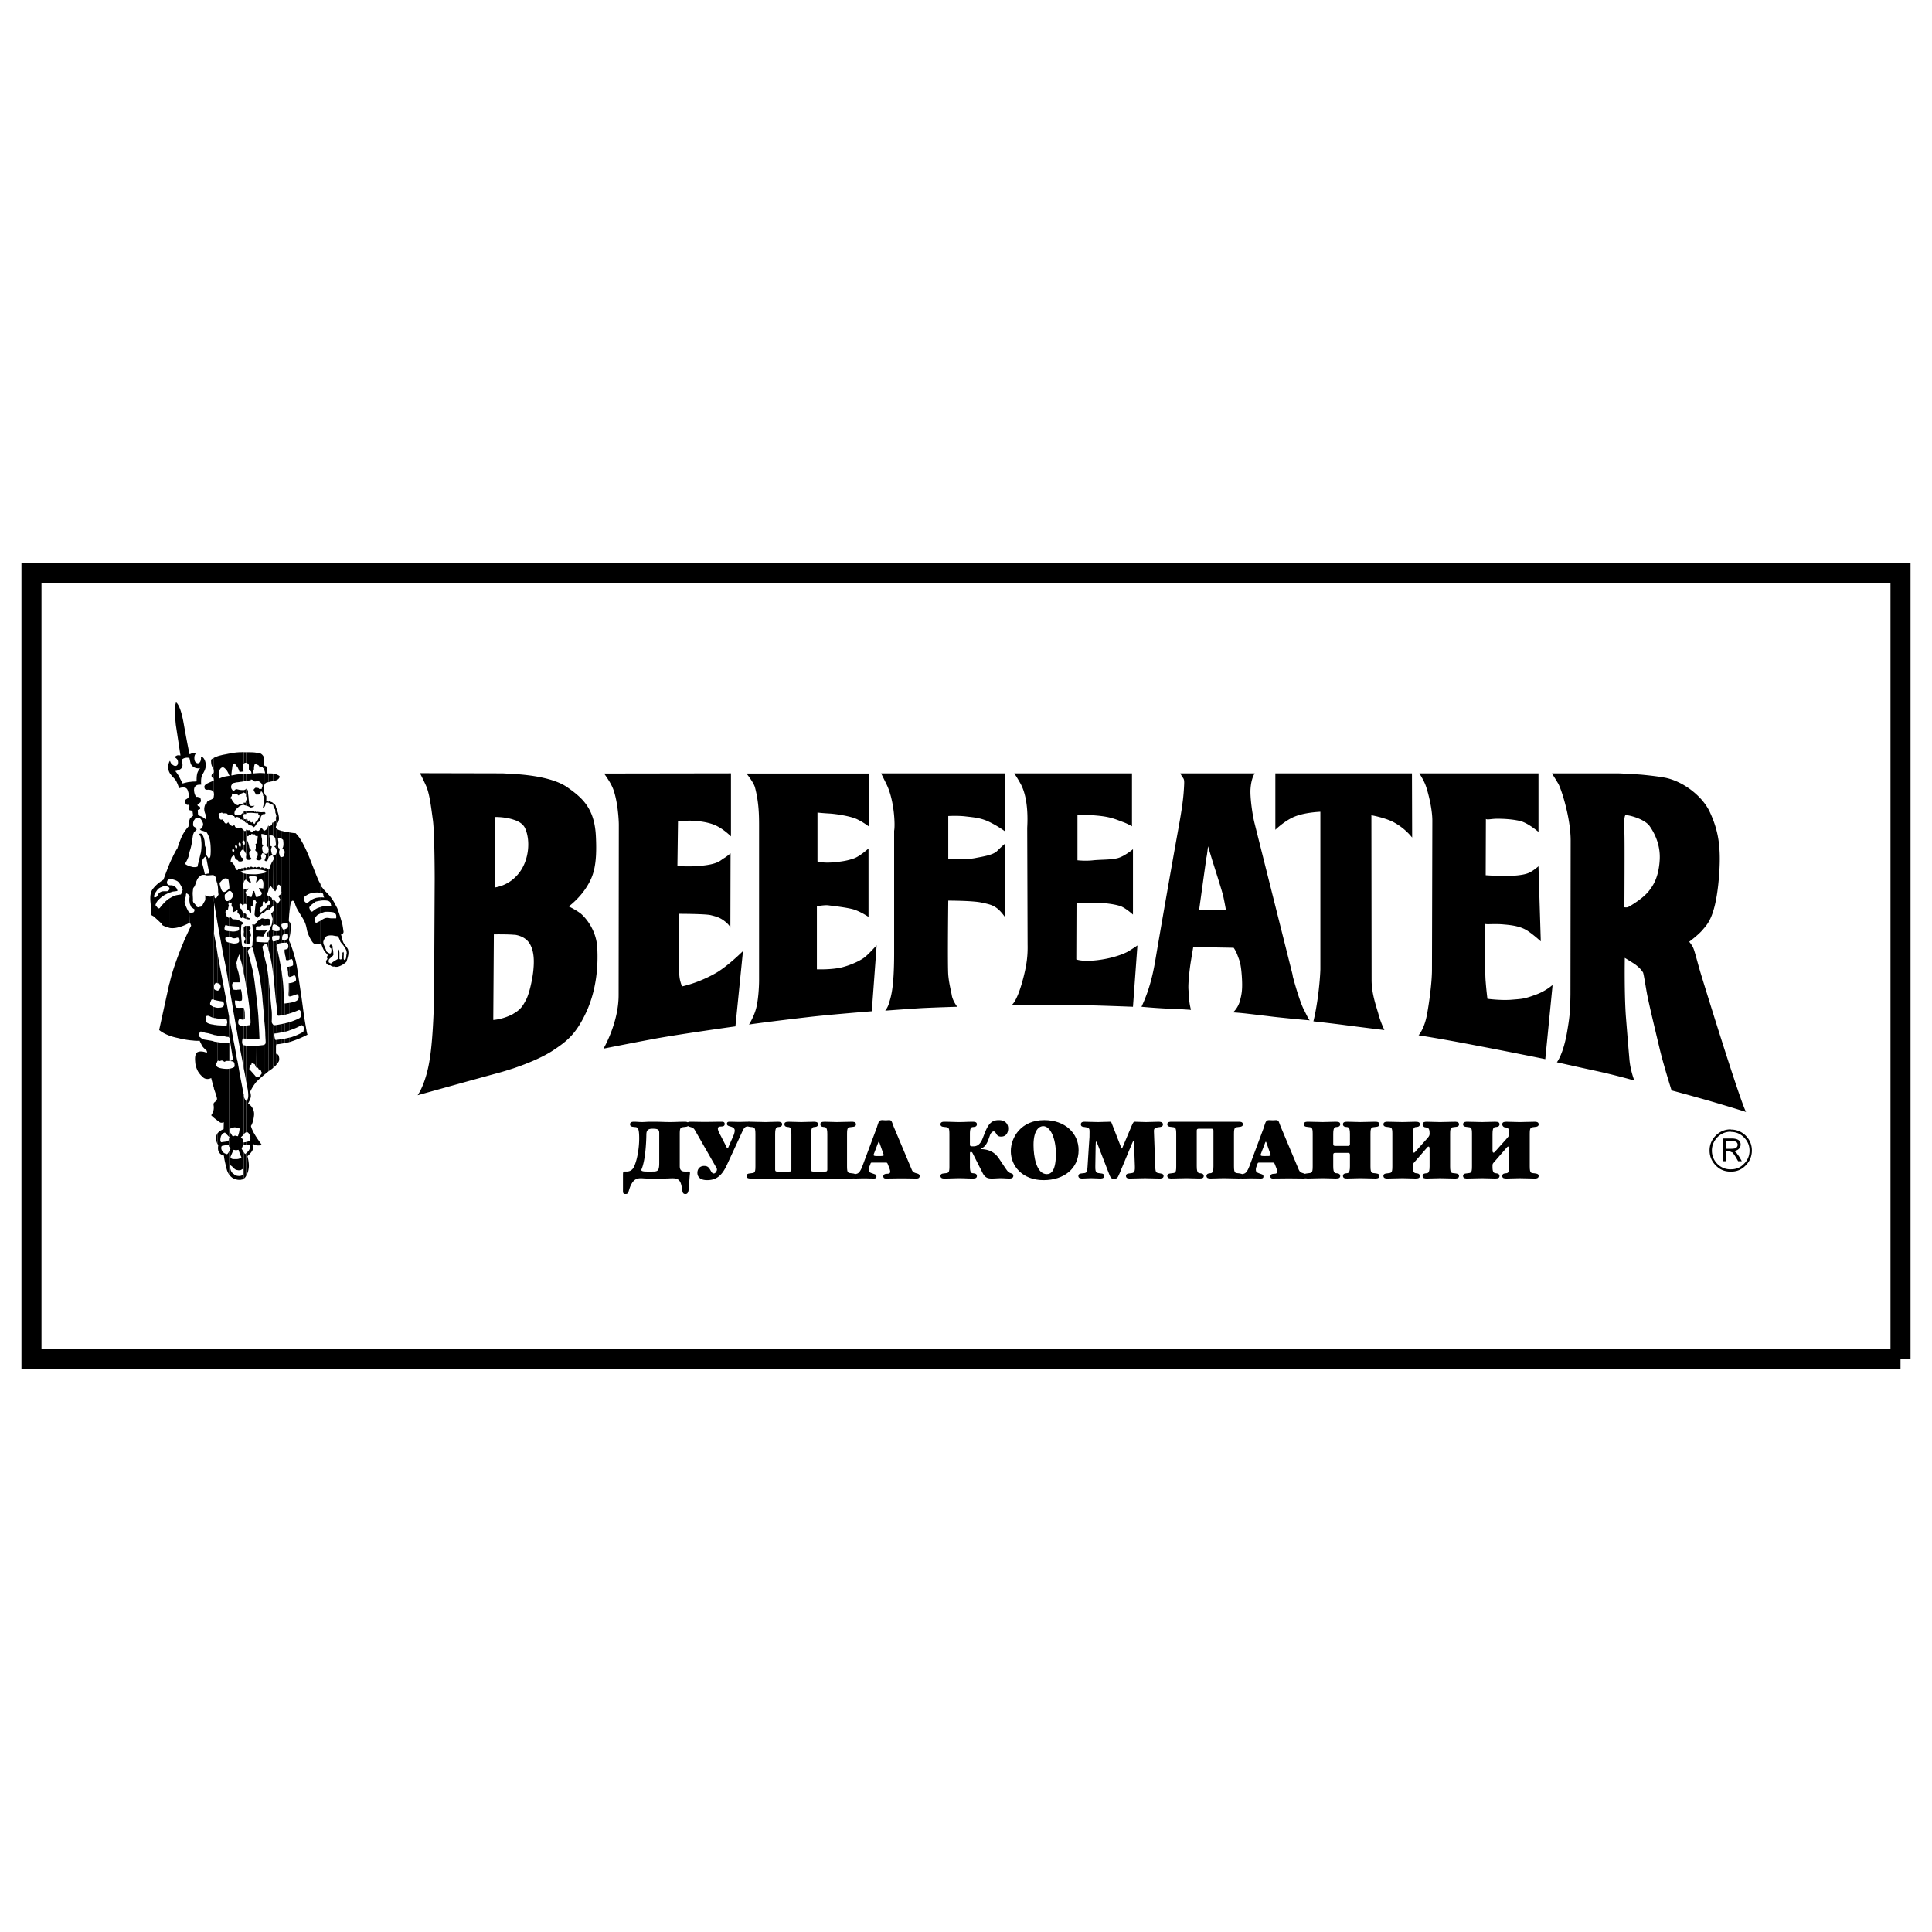
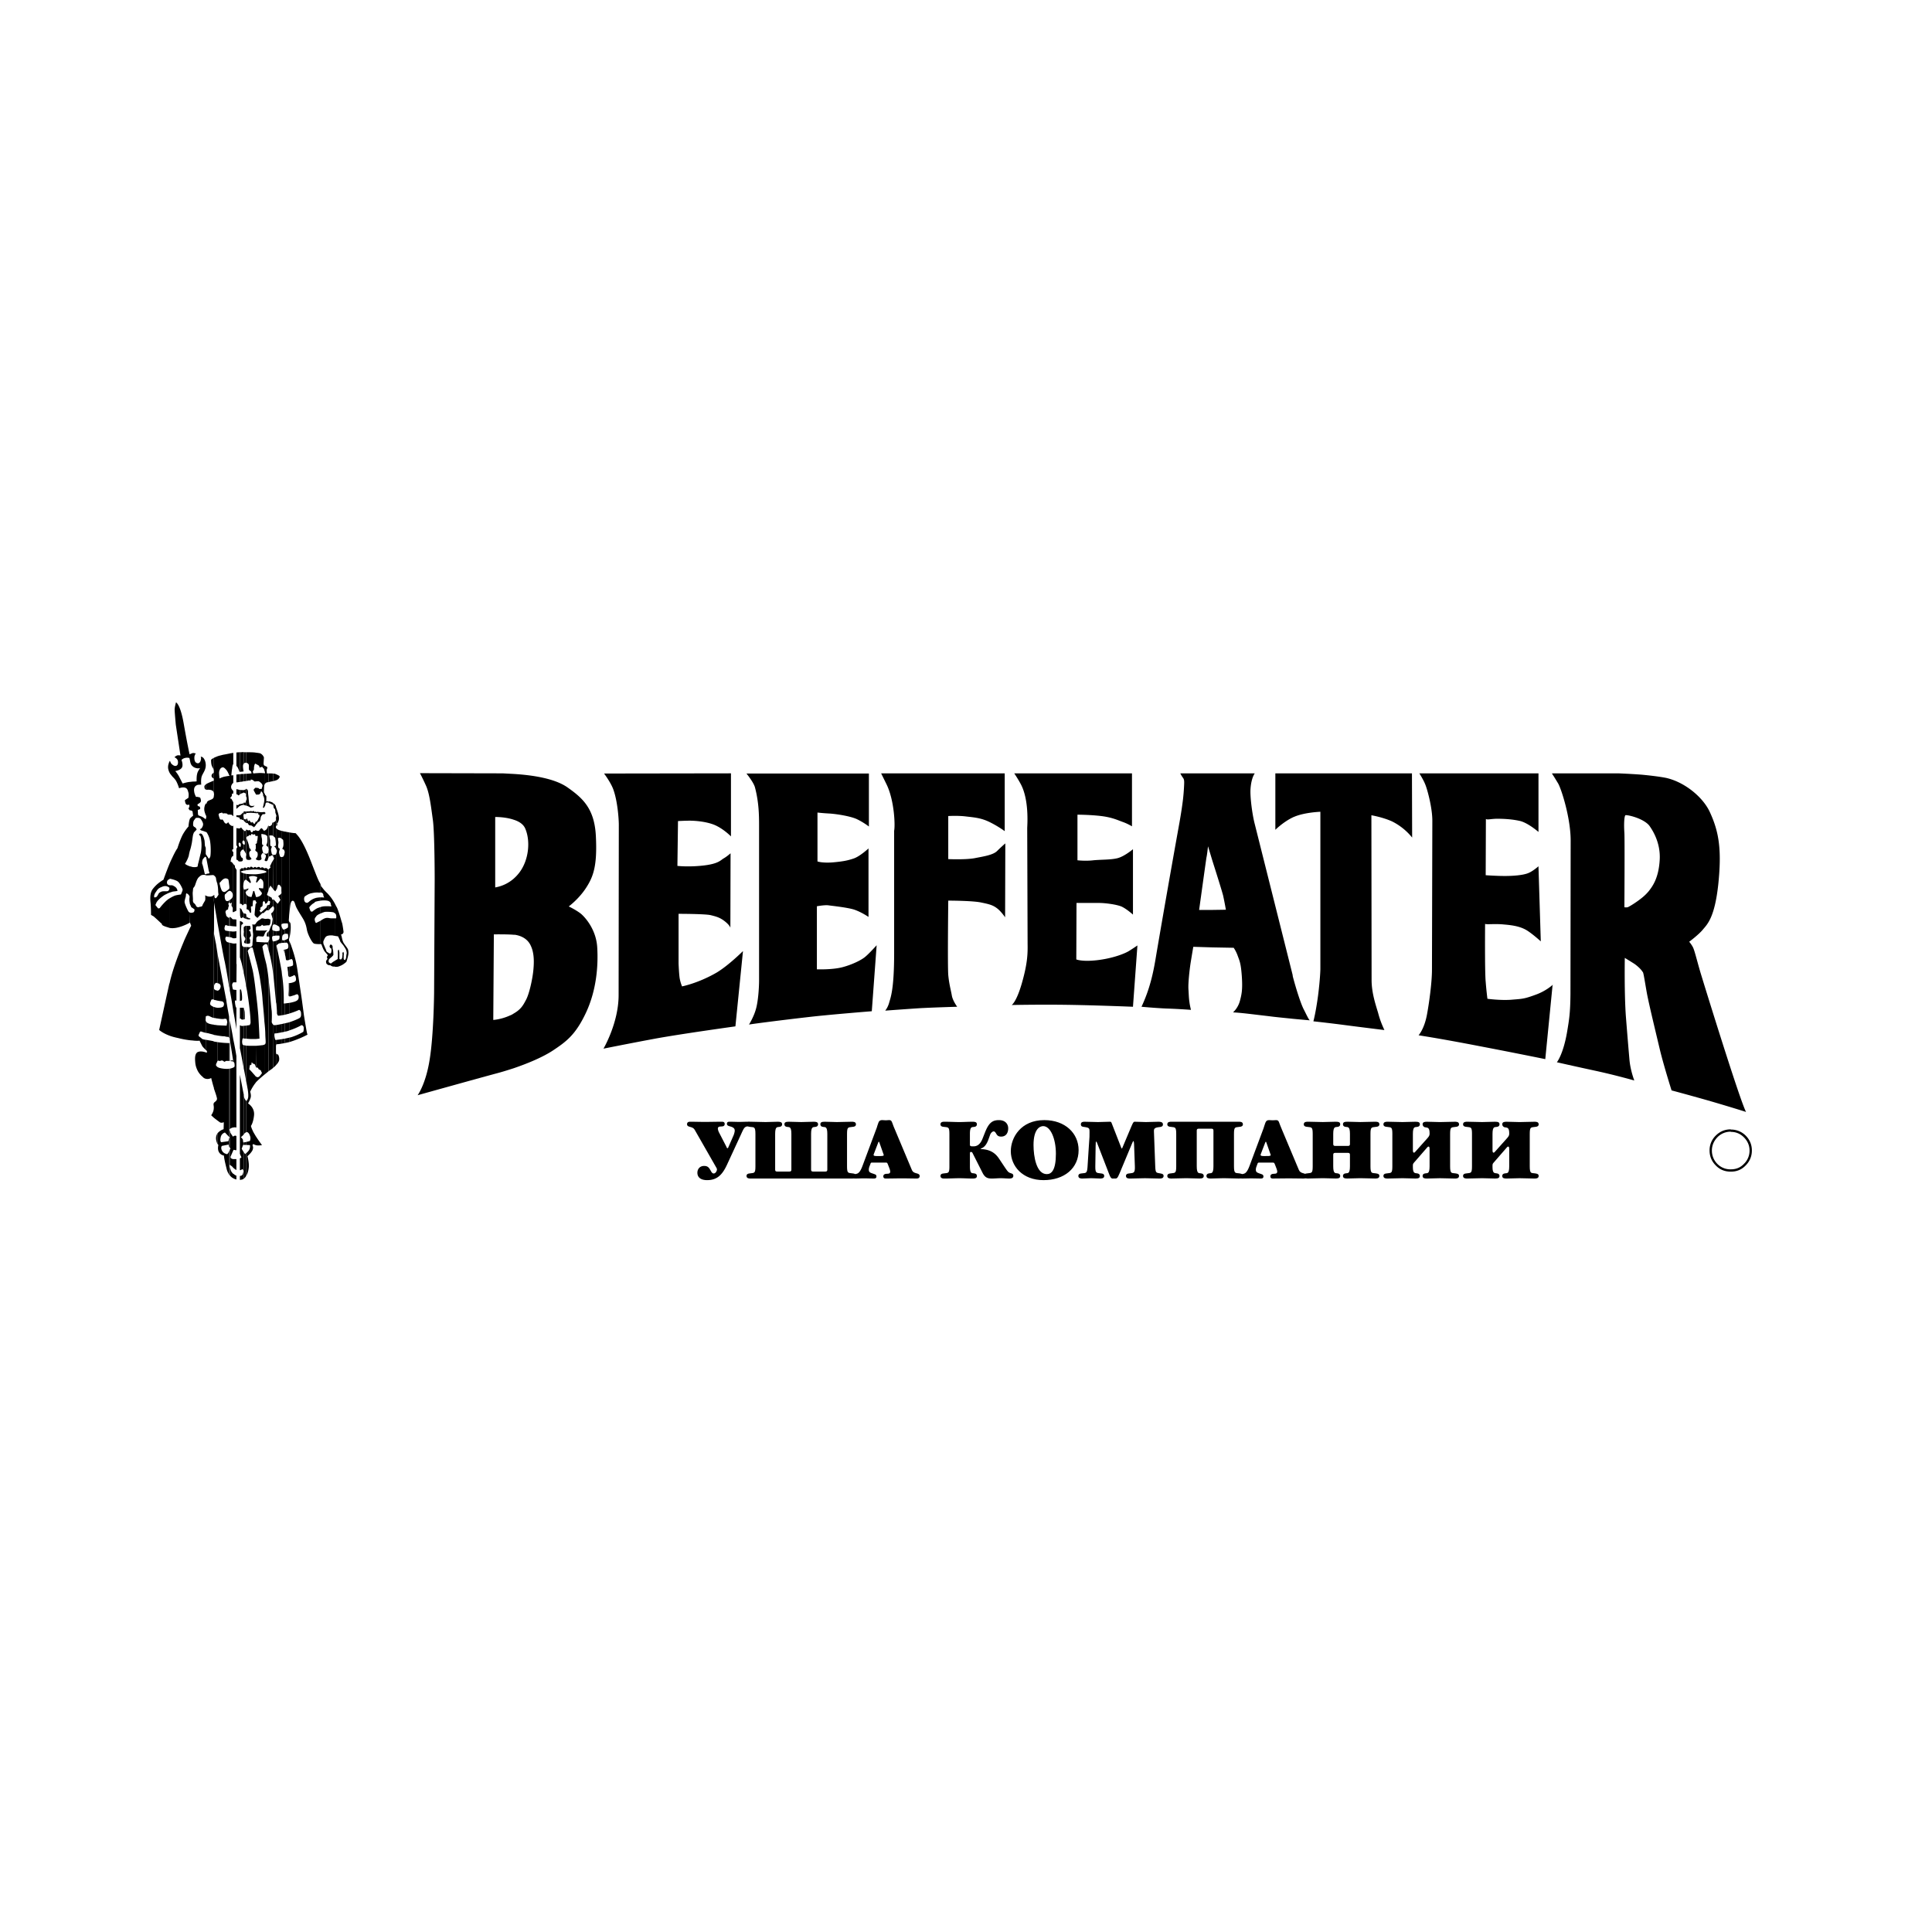
<svg xmlns="http://www.w3.org/2000/svg" width="2500" height="2500" viewBox="0 0 192.756 192.756">
  <path fill-rule="evenodd" clip-rule="evenodd" fill="#fff" d="M0 0h192.756v192.756H0V0z" />
-   <path fill="none" stroke="#000" stroke-width="2" stroke-miterlimit="2.613" d="M189.615 135.584V57.172H3.14v78.412h186.475" />
  <path d="M33.458 95.823v.638h.116c.135 0 .251-.039.542-.174.271-.155.445-.329.445-.329s.135-.407.174-.639c.058-.232.02-.484-.02-.601-.039-.116-.232-.348-.406-.6-.174-.271-.194-.62-.252-.774-.057-.174-.057-.057.097-.155.155-.097.116-.271.116-.271s-.097-.736-.155-.871c-.058-.136-.213-.813-.484-1.472a4.698 4.698 0 0 1-.174-.329v.91a.319.319 0 0 1 .077.136c.039.213 0 .329 0 .329h-.077v1.761c.154.019.271.039.271.039s.213.425.213.484c0 .058.31.406.31.406l.174.271s.135.194.154.387c.039.213-.019.213-.019.329-.019.116-.019.213-.039.29-.02.078-.078.233-.174.175-.078-.059-.058-.155-.058-.329 0-.175.02-.252.02-.252l-.039-.213-.097.077s-.02.02 0 .136c0 .116-.02.213-.02.271s-.057.273-.153.273c-.078 0-.136-.058-.136-.058v-.291-.368l-.058-.271s-.078.039-.097.116v.465c0 .116-.019.367-.019.367l-.232.137z" fill-rule="evenodd" clip-rule="evenodd" />
  <path d="M33.458 91.157v-.91a4.788 4.788 0 0 0-.774-1.104c-.329-.31-.388-.406-.542-.6-.155-.155-.078-.116-.155-.29v.793h.078s.174.058.194.232c0 .155.097.271.097.271s-.155-.02-.368-.02v.329c.407-.058.678 0 .736.02.078.019.232.097.271.251.02.155.077.31.077.31s-.251-.039-.697-.019a1.34 1.34 0 0 0-.387.077v.639c.174-.078.329-.136.426-.155.271-.039.833.02.891.058.017.041.113.06.153.118zM33.458 93.383v-1.761h-.388c-.232 0-.232-.059-.522-.039-.232.039-.426.194-.562.271v2.342c.039.02.078 0 .078 0s.174.542.348.755c.175.193.31.368.31.368s-.097.058-.097.174c0 .116.059.174.059.174s-.175.174-.155.291c.02.136.02.213.175.29.135.097.251.039.251.039s.02.058.175.116c.135.058.232.019.232.019s.02.039.097.039v-.638c-.155.096-.368.232-.388.271-.058.077-.155-.02-.232-.059-.058-.02-.058-.116-.038-.251.019-.116.213-.232.329-.348.116-.116.135-.175.135-.175s-.019-.426-.039-.483a.694.694 0 0 1-.039-.31c0-.097-.077-.194-.135-.213-.058-.039-.136 0-.155.116-.039.097 0 .078.019.155.039.097.116.039.136.136a.833.833 0 0 1 0 .31c-.02.136-.097.174-.155.155-.078-.019-.174-.097-.271-.155-.077-.058-.077-.174-.135-.29-.058-.116-.116-.271-.174-.407-.077-.135-.058-.348-.058-.348s.116-.31.232-.445.387-.174.677-.155c.096.018.212.037.29.056z" fill-rule="evenodd" clip-rule="evenodd" />
  <path d="M31.986 89.047v-.793c0-.02-.019-.058-.039-.116-.174-.291-.174-.251-1.006-2.4-.852-2.149-1.336-2.458-1.375-2.536-.058-.078-.097-.078-.097-.078s-.213 0-.619-.078v8.227c.059-.484.116-1.084.155-1.162.039-.116.117-.29.251-.232.136.058.155.271.271.561.116.291.483.852.716 1.239.232.406.31.697.388 1.142.097.445.503 1.238.697 1.316.135.058.522.058.658.058v-2.342c-.019.019-.039.039-.058.039l-.388.193s-.077 0-.135-.271c-.039-.252.116-.31.155-.406.039-.078.232-.194.426-.271v-.639c-.097.02-.174.058-.29.097-.232.097-.522.348-.522.348s-.155.058-.213-.097-.116-.271-.097-.329c.039-.078.271-.329.465-.426.193-.097-.117-.078.425-.194.078-.019.155-.019.232-.039v-.329c-.116 0-.251.02-.387.039a1.681 1.681 0 0 0-.736.368c-.078.077-.194.135-.194.135s-.251.039-.31-.232c-.058-.251.039-.387.039-.387s.348-.271.639-.329.368-.078.6-.078c.155.002.291.022.349.002zM28.85 103.526v.445c.155-.038.31-.097.484-.155.852-.31 1.239-.541 1.297-.561.058-.039.058-.039.019-.116-.039-.098-.232-1.259-.329-1.858-.078-.619-.194-1.472-.271-1.994-.077-.522-.213-1.413-.387-2.594-.174-1.2-.561-2.168-.62-2.381a5.041 5.041 0 0 0-.193-.445v1.897c.097-.039.232-.078.232-.078s.077-.019.136.213c.038.232.019.407.019.407s-.058.058-.194.097c-.058.019-.116.019-.193.038v1.026c.077.02.155-.02.252-.058.097-.02.232-.117.232-.117s.116-.019.174.213c.039.213.077.388-.213.484a1.32 1.32 0 0 1-.445.097v1.316c.077.02.155 0 .155 0s.31-.097.387-.116c.058-.039.252-.097.252-.097s.154.058.154.252c0 .193 0 .406-.58.542-.136.039-.252.058-.368.077v1.064c.542-.154.987-.367.987-.367s.155.019.193.271c.02.252.02.406-.116.522-.136.097-.639.31-1.065.445v.813c.02 0 .039 0 .059-.02.677-.213 1.161-.504 1.161-.504s.193-.019.232.232c.02.252-.039.426-.039.426s-.465.29-1.045.484a1.686 1.686 0 0 1-.367.1zM28.85 91.951v1.684a3.31 3.31 0 0 0 .136-.735c.039-.368.019-.755-.039-.852-.038-.02-.058-.058-.097-.097z" fill-rule="evenodd" clip-rule="evenodd" />
  <path d="M28.85 91.273v-8.227c-.116-.019-.252-.039-.387-.077h-.039v9.156h.271c.058 0 .058.406.02.425-.117.078-.194.136-.291.155v.464c.058-.019.136 0 .271 0 .058 0 .078.445.039.464a.905.905 0 0 1-.31.155v.271c.077 0 .136-.019.136-.019s.135 0 .193.213c.039.213 0 .368-.077.407a.758.758 0 0 1-.252.077l.02.542c.077.271.058.387.097.484.039.077.213.038.271.019 0 0 .019 0 .038-.019v-1.897c-.02-.039-.02-.077-.02-.077s0-.059.02-.155V91.95c-.02-.058-.038-.097-.038-.097s.019-.25.038-.58zM28.85 97.468v-1.026c-.097.02-.174.02-.174.02s.019.291.058.484c.02.213 0 .406.078.483l.038.039zM28.85 99.403v-1.316c-.02 0-.038-.02-.038-.02v.465c.019.368-.059.774 0 .833a.04.04 0 0 0 .038.038zM28.85 101.126v-1.064c-.174.02-.329.039-.426.058v1.123c.116-.039.232-.058.349-.097.019 0 .058 0 .077-.02zM28.85 102.811v-.813c-.097.02-.193.059-.271.059-.058.019-.097.038-.155.038v.833c.155-.021.291-.06.426-.117zM28.85 103.972v-.445c-.135.039-.271.059-.426.097v.445c.136-.04.291-.058.426-.097zM28.424 92.125v-9.156c-.136-.02-.232-.058-.349-.078v.774c.097.058.174.136.174.136s.058.406.019.581c-.019.155-.077.232-.077.232s-.039.039 0 .097c.058.058.116.039.116.039s.116.174.097.291c-.02.116-.058.426-.193.445-.059.019-.097.019-.136.019v3.446c.02.058.02.116 0 .135v3.155c.02-.039.039-.058.097-.077.04 0 .078-.039.252-.039z" fill-rule="evenodd" clip-rule="evenodd" />
  <path d="M28.424 93.17v-.464c-.116.058-.193.039-.212-.02 0 0-.097-.155-.136-.31v1.703c.136-.02.271-.02.349-.02v-.269c-.136.058-.252.039-.271-.02 0 .02-.058-.522.155-.542.038.001-.001-.058.115-.058zM28.424 95.28v-.542c-.058.02-.116.02-.116.02s.097.368.136.522h-.02zM28.424 101.242v-1.123h-.116s.058-1.684-.232-3.232v4.414l.348-.059zM28.424 102.927v-.833c-.097.02-.212.059-.349.078v.832c.117-.02.233-.039.349-.077zM28.424 104.068v-.445l-.349.059v.445l.349-.059zM28.076 83.666v-.774c-.349-.097-.464-.174-.503-.271-.02 0-.02-.019-.039-.019v2.071c.039.058.097.155.097.213-.019.097-.039.232-.097.329v3.6a.437.437 0 0 0 .116-.232c.039-.174.058-.291.136-.31.077-.039.271.136.29.387v.291-3.446c-.077 0-.155-.039-.155-.135-.039-.116-.116-.329-.058-.465l.058-.232-.116-.058s-.059-.058-.059-.213c0-.135.059-.31.02-.484-.039-.193-.039-.31-.039-.31s.155-.039.291 0l.058.058z" fill-rule="evenodd" clip-rule="evenodd" />
  <path d="M28.076 92.241v-3.155.039a.603.603 0 0 1-.232.213c-.077.058-.116.077-.038.135.058.058.174.31.174.31l-.271.387-.174-.174v2.284c.078.019.174.077.31.174.059.039.078.406.02.406-.116.039-.232.039-.329.039v.445h.31c.078 0 .039.329 0 .368-.097.078-.213.116-.31.155v6.078c.02.136.039.193.039.193s.058.658.058.871a.4.4 0 0 0 .116.329s.116 0 .329-.038l.02-4.414c-.271-1.548-.522-2.535-.522-2.535s.135-.175.29-.232c.039 0 .116-.02.213-.039v-1.703c-.003-.059-.003-.097-.003-.136zM28.076 103.004v-.832a7.028 7.028 0 0 1-.542.097v.832c.135-.02.329-.059.542-.097zM28.076 104.127v-.445c-.232.039-.445.058-.542.077v.581l.039-.155s.193 0 .503-.058zM27.534 104.998v1.277c.136-.136.232-.291.291-.406.097-.271-.039-.62-.078-.64-.02-.038-.174-.058-.174-.058s-.02-.076-.039-.173zM27.534 81.556l.02.852s.077-.019.097-.077c.039-.058-.02-.213-.02-.213s.059.097.175-.271c.097-.329-.116-.91-.271-1.316v.735a.27.27 0 0 1 .039.116c-.001.058-.021.116-.04.174zM27.534 77.239v.62c.02 0 .02 0 .039-.019.193-.059.348-.271.329-.368-.02-.077-.155-.136-.368-.233zM27.534 77.859v-.62a.143.143 0 0 1-.077-.038c-.058 0-.116-.02-.193-.02v.755c.115-.039.212-.058.27-.077zM27.534 81.266v-.736c0-.039-.02-.077-.02-.116a.748.748 0 0 0-.251-.29l.019.31c.058.193 0 .155 0 .155s.174.116.174.232c.02.136.02.271.02.271s.038.077.058.174z" fill-rule="evenodd" clip-rule="evenodd" />
  <path d="M27.534 82.427v-.871c0 .097-.02.155-.02.155s.059.116-.058.232a.517.517 0 0 1-.193.116v1.355c.097.077.193.174.193.174s.097.581.058.736c-.019.155-.174.077-.174.077s.02.02.058.078l.116.116s0 .039.02.078v-2.071c-.039-.097.02-.194.02-.194l-.02.019zM27.534 88.815v-3.6c-.02.039-.039.058-.077.058-.058.019-.116.019-.193.019v.194c.038.039.058.097.077.116a.375.375 0 0 1-.077.213v2.903c.097.116.193.213.193.213s.038-.038.077-.116zM27.534 92.28v-2.284c-.058-.078-.135-.155-.232-.252h-.038v.678a.289.289 0 0 1 .058.077.49.49 0 0 1-.058.426v1.336c.057-.02.115-.078.27.019zM27.534 93.345V92.9c-.097 0-.193-.039-.271-.058v.542c.058-.001.135-.039.271-.039zM27.534 99.945v-6.078a.752.752 0 0 1-.271.058l.019 3.387c.116 1.24.213 2.227.252 2.633zM27.534 103.101v-.832c-.116.019-.213.019-.271-.02v4.278c.097-.078.193-.155.271-.252v-1.277-.349-.891h-.039s-.058-.02-.097-.271c-.058-.232 0-.388 0-.388s.039.002.136.002zM27.263 77.937v-.755c-.136-.02-.329-.02-.465-.02v.871a3.21 3.21 0 0 1 .465-.096zM27.263 80.434v-.31c-.136-.116-.31-.136-.388-.174h-.077v.155c.058.02.116.058.193.077.174.097.232.078.291.252h-.019z" fill-rule="evenodd" clip-rule="evenodd" />
  <path d="M27.263 83.415V82.06c-.059.019-.097.019-.097.019s-.019.252-.116.271c-.039.02-.078.078-.135.078-.039 0-.078 0-.116-.02v2.304c.02.039.02.058.02.058 0 .019-.02.019-.02.019l.02.697c.058-.097.097 0 .174-.078.058-.078.213-.078.213-.078s.039.078.059.155v-.194c-.078-.019-.136-.058-.155-.135-.02-.116-.097-.329-.058-.484a1.7 1.7 0 0 0 .078-.213l-.136-.058s-.039-.077-.039-.212c0-.155.019-.291-.019-.465-.059-.193-.059-.368-.059-.368s.213-.02.349.02l.037.039zM27.263 88.718l.019-2.923s-.097.135-.174.271c-.058.155-.174.349-.174.349l.058.135-.193.174v1.994c.077-.155.193-.368.193-.368s.058.116.174.232c.019.04.058.098.097.136zM27.263 90.422v-.678c-.02-.019-.059.039-.097 0-.019-.019-.058-.174-.058-.174-.136-.077-.232-.135-.31-.174v.484a.35.35 0 0 1 .136.039c.058.058-.059.368-.059.368h-.077v.542c.058-.039.116-.135.116-.135s.193-.174.251-.232c.04-.04.079-.079.098-.04zM27.263 92.261l.019-1.355c-.097.135-.232.232-.232.232l.155.542s-.077.619-.135.677-.194.465-.213.523l-.058.058v.503h.058s.019.116.019.232c0 .058-.039.135-.077.213v.91c.155.542.368 1.471.465 2.516v-3.387c-.039 0-.059 0-.059-.039 0 0-.155-.464.039-.503h.02v-.542c-.059-.019-.097-.058-.097-.097-.02-.077-.001-.464.096-.483zM27.263 106.527l.019-4.278c-.116-.077-.174-.271-.174-.271s.039-.678 0-1.143c-.058-.329-.155-1.819-.31-3.117v9.156c.116-.077.193-.136.251-.174a1.36 1.36 0 0 0 .214-.173z" fill-rule="evenodd" clip-rule="evenodd" />
  <path d="M26.798 91.68v.638c.077 0 .097-.019.136-.116.058-.097.058-.464.058-.464s-.117-.039-.194-.058zM26.798 78.033v-.871h-.174s0-.116-.019-.271c-.02-.135.097-.232.058-.329-.02-.097-.135-.078-.251-.174h-.039v.465c.058.135.077.29.077.29h-.077v1.181c.019-.019.019-.058.039-.077.058-.136.232-.193.232-.193s.058-.001.154-.021zM26.798 80.104v-.154c-.116-.039-.232 0-.232 0s.02-.464 0-.523c-.02-.058-.136-.135-.136-.135s.039-.02-.019-.116c-.02 0-.02-.019-.039-.039v1.374a.46.46 0 0 0 .097-.193c.02-.155.039-.232.136-.252.058-.02.116-.001.193.038zM26.798 84.711v-2.304a.25.25 0 0 1-.039-.058s-.058.329-.232.445c-.078.059-.116.078-.155.078v.387h.039c.116.039.251.155.251.155s.039.464 0 .619c-.02.155-.077.233-.077.233s-.039.038 0 .097c.058.058.135.116.135.116s.078.136.078.232zM26.798 85.505v-.716c0 .116-.039.368-.155.368-.077.039-.174.019-.271 0v.039c.058.039.155.097.155.174.019.135-.116.406-.116.406s-.058.097.097.136c.135.039.194-.097.194-.097s.058-.213.116-.329l-.02.019zM26.798 88.718v-1.994l-.039.039s-.097-.135-.193-.155c-.077-.02-.155.02-.193.039v.213c.116.039.174.078.213.097.02.058-.058.097-.213.135v2.846l.058.058.039.174s.155-.039.174-.097c.039-.058.116-.213.116-.213s.02 0 .039.02v-.484c-.116-.078-.155-.078-.155-.116-.019-.058.097-.271.136-.445-.001-.02.018-.078.018-.117zM26.798 90.828l.02-.561-.175.077s0 .116-.038.174c-.02.039-.116.116-.232.213v.29l.232-.212s.116.019.174.019h.019zM26.798 92.318v-.638l-.02-.02c-.058 0-.251.02-.31.02-.02 0-.058 0-.097-.02v.697c.116-.019.251-.039.348-.039h.079zM26.798 93.441v-.503c-.039.039-.116.097-.155.174-.038.116-.038.31-.038.31l.193.019zM26.798 94.796v-.91c-.039.078-.078.136-.078.136h-.348v.232c.019-.019.039-.019.058-.039.175-.078.252.078.252.078s.039.193.116.503zM26.798 106.875v-9.156a16.722 16.722 0 0 0-.213-1.471c-.078-.329-.155-.619-.213-.852v6.465c.058.523.097 1.026.097 1.297.02.736.097.949-.058 1.046-.02.02-.02.02-.039.02v3c.174-.136.31-.251.426-.349zM26.373 92.841v.407c.039-.078.097-.213.135-.271s.155-.136.155-.136.039-.019-.097-.019c-.058.019-.116.019-.193.019zM26.373 81.014v.213c.019 0 .039 0 .058-.019.039-.02.078-.059.02-.155-.04-.019-.059-.039-.078-.039z" fill-rule="evenodd" clip-rule="evenodd" />
  <path d="M26.373 76.853v-.465c-.078-.077-.078-.213-.078-.213l.039-.6s-.097-.31-.406-.426c-.116-.019-.232-.039-.406-.058v1.123c.058.038.154.077.251.135.155.097.116.251.116.251s.078-.058.213-.077c.136-.039.059.058.194.136.037.038.057.116.077.194zM26.373 78.323v-1.181c-.078 0-.252-.02-.426-.02-.136 0-.291.02-.426.02v.813c.097 0 .213-.02.31 0 .135.077.426.29.348.522-.097.232-.058.232-.058.232h-.271s0-.078-.136-.097c-.116 0-.155-.02-.193-.02v.639l.058.058.174-.02h.078s.116-.058.154-.155c.039-.077.039-.213.116-.136.078.078.097.136.136.213.02.078.02.213.02.213s.039 0 .077.155c.039.136.058.29 0 .542-.058.271-.097.406-.097.465 0 .058.097.019.097.019s.02-.019.039-.078v-1.374c-.039-.078-.039-.116-.039-.116s-.001-.461.039-.694zM26.373 81.227v-.213h-.039s-.097.02-.271.02c-.175 0-.368-.039-.368-.039l-.136.039s.02-.039-.038-.058v.155h.251s-.019.135.039.155c.058.039.077-.02.077-.02s.02.194-.038.291c-.058.077-.078.155-.116.232-.039.078-.078.039-.078.135-.019.059-.097.059-.135.039v.33c.038-.059.097-.078.097-.078s.077-.174.154-.194c.059-.038.175-.097.194-.213.039-.116.039-.329.097-.387.038-.058.154-.193.154-.193s.078.019.156-.001zM26.373 83.26v-.387c-.059.019-.097-.039-.136-.116-.097-.116-.174-.136-.174-.136s-.116.117-.175.194c-.058.077-.096.097-.213.077a.601.601 0 0 1-.154-.058v.581c.019 0 .058 0 .097-.019.116-.02.097.077.097.077s-.02.271-.039.349c-.02.077-.039.096-.039.232 0 .097-.058.116-.116.136v.716c.019.02.058.058.077.058.058.058.116.058.116.329-.02.213-.136.329-.193.387v.039c.058.039.154.116.31.116.213 0 .271-.155.271-.155s-.058-.213-.058-.291c0-.077.135-.271.135-.271l.174.039s0 .019.02.039v-.039c-.059-.02-.136-.058-.136-.116-.02-.097-.116-.349-.077-.503.039-.136.154-.193.154-.193l-.135-.058s-.039-.078-.039-.213c0-.155.02-.291-.02-.465-.058-.193-.039-.406-.039-.406s.175.018.292.057zM26.373 86.86v-.213s-.097-.097-.194-.116c-.116-.019-.174.097-.174.097s-.077-.136-.193-.136-.213.097-.213.097-.02-.039-.077-.058v.213c.386.019.676.058.851.116zM26.373 89.938v-2.846a4.987 4.987 0 0 1-.852.136v.232c.097.02.154.039.154.039l-.135.503.078.058.348-.406s.271.077.31.406c.019.31-.02.581-.02.581l-.426-.039v.097l.29.368s.058.155-.174.31c-.252.155-.407.116-.426.116v.426c.038.058.077.116.077.136 0 .039-.039.097-.077.116v1.278c.097.078.174.155.213.097.038-.077.464-.464.464-.464l.097.019.078-.078v-.29c-.155.155-.349.31-.349.31l-.136-.193.116-.135-.039-.136.232-.193.019-.31.02-.097.116-.097.022.056zM26.373 92.357v-.697a1.647 1.647 0 0 0-.252-.038l-.349.232s-.154.116-.213.232c-.019.019-.019.039-.038.039v3.658c.154.542.31 1.219.406 1.8.213 1.355.251 1.877.271 2.226.019.232.116 1.181.174 2.052v-6.465c-.136-.619-.194-.929-.194-.929s.058-.135.194-.213v-.232c-.31-.02-.755-.039-.774-.058-.058 0-.02-.097-.02-.097s-.02-.251 0-.31.155-.155.155-.155l.522.039s.097-.097.116-.155V92.84h-.349c-.116.019-.484-.019-.484-.019v-.271s.019-.155.194-.135c.174.02.31-.039.31-.039l.097-.116.136.097h.098zM26.373 107.224v-3c-.116.058-.252.058-.252.058s-.271.039-.6.059l.019 2.148s.116.02.174.039c.058.038.078.135.078.135l.135.077s.136.078.136.136c-.02.078.097.116.058.213-.058.078-.232.349-.349.368-.077.039-.154 0-.251-.059v.601c.193-.214.542-.523.852-.775zM25.521 113.359v.891c.038.02.058.02.097.02.174.039.522-.02.522-.02s-.348-.464-.619-.891zM25.521 98.958v4.704c.213-.02.367-.039.367-.039s-.019-.678-.116-2.303a48.37 48.37 0 0 0-.251-2.362z" fill-rule="evenodd" clip-rule="evenodd" />
  <path d="M25.521 76.214v-1.123c-.232-.039-.542-.039-.968-.039v1.046a.374.374 0 0 1 .251.154c.059.116 0 .465.039.542a.293.293 0 0 0 .174.136c.059.039.078.232.078.232s-.232.02-.542.039v.716c.174-.02.31-.058.31-.058s.097.039.135.019c.039-.019-.058-.116.097-.097.174.039.232.155.291.175.02.019.077.019.136 0v-.813c-.136.02-.252.02-.252.02s-.02-.058-.039-.155c-.019-.078.02-.078.078-.174s0-.174.058-.426c.058-.271.136-.213.136-.213s-.002.019.018.019zM25.521 79.233v-.659s-.155.116-.194.174 0 .135 0 .135l.194.35zM25.521 81.13v-.155h-.039c-.097.039-.077.039-.136-.039-.058-.058-.174.02-.174.02s-.136-.058-.232-.02c-.077.02-.252.02-.387.02v.232l.058-.077s.232-.02.426-.02c.096 0 .309.02.484.039zM25.521 82.292V81.943s0 .039-.059.155c-.058.116-.097.116-.097.116s0-.039-.058-.058c-.058-.039-.097-.155-.097-.155l-.097.058s-.058.039-.136-.077c-.058-.136-.135-.136-.135-.136v.077s-.135 0-.135-.077c0-.097-.116-.213-.116-.213s0 .097-.039.117v.368h.155l.135.213s.155.019.251.039c.078.02.058.058.116.078.058 0 .116.097.116.097s.155-.136.194-.213l.002-.04zM25.521 83.415v-.581c-.02-.039-.02-.058-.02-.058s.02.058-.058.097-.174 0-.174 0-.058.155-.136.174c-.097.02-.174-.232-.174-.232s-.136.039-.232.02a.418.418 0 0 1-.135-.078s-.02.02-.039.058l.019 2.884s.039.097.271.097c.193 0 .251-.116.251-.116s-.058-.097-.135-.174c-.078-.077-.078-.193-.097-.387 0-.193.213-.29.213-.29s-.039.019-.078-.097c-.039-.097-.116-.116-.116-.116s-.039-.291-.116-.503c-.019-.078-.194-.503-.194-.503s.02-.116.116-.174c.078-.058.116 0 .116 0s0-.116.059-.116c.077 0 .174.02.174.02s.039-.155.097-.155c.059 0 .078.116.078.116s.097-.078.194-.058c.097.039.077.174.077.174s0-.002.039-.002zM25.521 84.905v-.716c-.02.019-.039.039-.02.078.039.116.039.29.02.387-.02.077-.059.155-.059.155s.02.057.059.096zM25.521 85.718v-.039.039zM25.521 86.744v-.213c-.02-.019-.039-.039-.059-.039-.097 0-.213.116-.213.116s-.039-.116-.174-.135c-.136-.02-.155.116-.155.116s-.078-.077-.174-.077c-.097.019-.097.116-.097.116s-.039-.02-.097-.039v.232c.194-.02.445-.058.774-.077h.195zM25.521 87.46v-.232h-.155a8.2 8.2 0 0 1-.813-.039v.581l.426.348.058-.116-.213-.503s.097-.097.406-.097c.136 0 .232.019.291.058zM25.521 89.918l.019-.426-.174-.6h-.097l-.174.6s-.329 0-.445-.174c-.039-.039-.058-.077-.097-.116v1.007c.019.019.019.019.039.019.058.116 0 .465 0 .465s.077.039.135.058c.058 0 .136.116.194.271.039.039.174.194.135-.271-.02-.175-.02-.31-.02-.31l.174-.039v-.213l.039-.349.232-.019c.001.001.02.059.04.097zM25.521 91.448V90.17l-.02.039s-.116 1.006-.097 1.064c.001.039.058.117.117.175zM25.521 95.784v-3.658c-.039.097-.116.116-.116.116h-.31s.078-.039.097.116c.019.136.019.581.058.794.02.213-.058.852-.058.987 0 .116.019.232-.136.329-.135.078-.232.019-.387.019h-.116v3.891c.039.194.078.388.116.601.368 2.361.329 3.097.329 3.097l-.077.194-.368.058v1.297c.174.02.368.039.562.039h.407V98.96c-.097-.891-.213-1.684-.31-2.148-.213-.891-.503-1.936-.503-1.936s.116-.193.251-.291c.135-.097.251-.019.251-.019s.135.521.31 1.218zM25.521 106.488v-2.148h-.368c-.232 0-.445 0-.6-.02v3.522c.097.445.135.736.155.794.039.271.077.522.058.794-.019.271-.174.406-.174.406h-.039v3.136c.019 0 .019 0 .039-.02.116-.019.271.097.368.426.077.271-.039.465-.039.465l-.368.097v.291l.387.019s.039.252-.077.465c-.059.116-.194.252-.31.349v2.265c.174-.271.251-.619.271-.891.039-.465-.136-1.084-.136-1.084s.291-.251.426-.465c.155-.193.135-.445.135-.445l-.058-.193.077-.115s.116.077.252.115v-.891c-.136-.231-.271-.445-.31-.561-.135-.271-.174-.465-.174-.465s.232-.29.31-1.064c.078-.794-.6-1.181-.6-1.181s.174-.291.251-.542c.097-.252-.039-.62-.039-.62s.213-.483.542-.89c0 0 .02-.02.02-.039v-.601a.74.74 0 0 1-.116-.136c-.116-.115-.445-.522-.504-.541-.058-.02.02-.31.02-.388 0-.097.174-.077.174-.154v-.175s.116.039.135.097c.039.059.097.02.155.059.058.038.097.174.097.174l.058.155h-.018z" fill-rule="evenodd" clip-rule="evenodd" />
  <path d="M24.553 92.377l.019 1.761a.53.53 0 0 0 .349-.019c.058-.039.019-.155.039-.271.019-.116-.039-.116-.059-.213-.019-.077.039-.135.116-.232.059-.058 0-.193-.039-.425 0-.058-.135-.097-.135-.155 0-.039.155-.116.155-.155 0-.251-.058-.29-.058-.29h-.387v-.001zM24.553 91.215v.465c.135.039.291.058.368.039.116-.02.019-.097.019-.097s-.193-.039-.29-.116c-.078-.097-.058-.194-.058-.252l-.039-.039zM24.553 88.718v.233l.232-.233v-.077l-.232.077zM24.553 79.872v.503h.039l.232.097s.174.116.232.097a4.11 4.11 0 0 1 .213-.059l.136-.135s-.136.039-.252.039-.252-.039-.29-.213c-.02-.136-.039-.349-.059-.522 0-.193-.058-.445-.058-.581 0-.155 0-.232-.078-.329a.39.39 0 0 0-.116-.077v.774c.019.02.019.039.039.058.039.213.019.232-.02.329l-.018.019zM24.553 76.098v-1.046h-.232v1.123c.038-.02.097-.058.154-.077h.078zM24.553 77.917v-.716c-.058 0-.135 0-.232.019v.736c.077-.019.174-.019.232-.039z" fill-rule="evenodd" clip-rule="evenodd" />
  <path d="M24.553 79.466v-.774c-.019-.02-.019-.039-.019-.039s.058.097-.059.116c-.077.039-.077.059-.154.059v.251c.077.02.174.078.174.078s.058.038.058.097c0 .057-.019.076 0 .212zM24.553 80.375l.019-.523c-.038.116-.097.252-.097.252s-.096-.039-.154-.02v.232l.232.059zM24.553 81.188v-.232c-.116.039-.194-.02-.194-.02l-.038.039v.271c.019 0 .019 0 .038-.02.059-.039.175 0 .175 0l.019-.038zM24.553 82.118v-.368c-.058 0-.174 0-.232-.078v.213l.058.058.174.175zM24.553 85.699v-2.884c-.019.039-.058.097-.097.097-.039.02-.077-.02-.135-.058v1.006c.058.019.097.097.097.155.02.077.02.252-.039.252-.02.019-.039.019-.058 0v.561l.038.039s.059.078.116.193c.059.116.117.155.059.329a.364.364 0 0 0 .038.31h-.019zM24.553 86.821v-.232a.37.37 0 0 0-.135-.039c-.039.02-.059.02-.097.039v.271a.947.947 0 0 0 .232-.039zM24.553 87.77v-.581l-.232-.058v.871a.747.747 0 0 1 .135-.213l.097-.039v.02zM24.553 88.951v-.232l-.194.039s-.019 0-.038-.019v1.49c.077-.058.193-.058.232-.019v-1.007a2.708 2.708 0 0 1-.058-.193l.058-.059zM24.553 91.68v-.465c-.019-.039-.097-.077-.135-.077h-.097v.445c.077.039.154.058.232.097zM24.553 94.138v-1.761l-.039-.02s-.135.078-.193.136v.367a.403.403 0 0 1 0 .213v.31c.019.019.019.039.038.039.059.096.116.174.116.232s0 .077-.038.136c-.02.058-.078.097-.078.213s.136.116.213.135h-.019zM24.553 98.377v-3.891h-.232V97.1c.077.329.154.754.232 1.277zM24.553 103.623v-1.297l-.232.02v1.258c.077.019.154.019.232.019zM24.553 107.843v-3.522c-.116-.02-.194-.039-.194-.039s-.019.02-.038 0v2.323c.096.463.174.89.232 1.238zM24.553 112.973v-3.136c-.019-.039-.078-.077-.116-.174-.058-.078-.097-.232-.116-.349v3.852c.077-.097.154-.174.232-.193zM24.553 114.231l.019-.291-.251.039v.252h.232zM24.553 117.328v-2.265c-.058.058-.097.077-.097.077l-.135-.174v2.633a.802.802 0 0 0 .232-.271zM24.321 100.604v1.104c.058 0 .097-.02.097-.02s.02-.232 0-.58a1.287 1.287 0 0 0-.097-.504zM24.321 76.175v-1.123c-.02 0-.058-.019-.078-.019-.116.019-.212.019-.31.019v1.956l.368-.039s-.059-.329-.059-.504a.472.472 0 0 1 .079-.29zM24.321 77.956v-.736h-.232c-.058.019-.097.019-.155.019v.774c.117-.02.232-.02.33-.058l.057.001zM24.321 79.078v-.251h-.116c-.078 0-.155 0-.271-.02v.445c.039-.02.059-.039.097-.059a.69.69 0 0 1 .212-.077c.097-.02-.019-.058.059-.058l.019.02z" fill-rule="evenodd" clip-rule="evenodd" />
  <path d="M24.321 80.317v-.232s-.02 0-.02.02c-.039.077-.213.097-.271.097-.039.02-.058.02-.097.02v.193c.175-.097.349-.116.349-.116l.039.018zM24.321 81.247v-.271a.603.603 0 0 1-.097.136 1.144 1.144 0 0 0-.213.193l-.078.02v.387l.039.039h.136s.097.077.135.058c.02 0 .059.059.078.078v-.213-.058c-.039-.155-.039-.29-.039-.29s0-.06.039-.079zM24.321 83.86v-1.006c-.116-.097-.271-.31-.271-.31s-.039.058-.117.097v1.452c.059.02.078.078.097.116 0 .078 0 .271-.058.271-.02.02-.02.02-.039.02v1.452c.059 0 .136 0 .194-.02.116-.038.116-.155.097-.271-.039-.116-.116-.058-.155-.155-.039-.097-.097-.213-.097-.271.02-.058 0-.193 0-.193s.097-.174.155-.232c.078-.058.174-.058.174-.058l.02.078v-.561a.33.33 0 0 1-.136-.175c-.02-.097.02-.232.116-.251 0-.003.02-.003.02.017zM24.321 86.86v-.271c-.039.039-.039.058-.039.058s-.097-.039-.174-.019c-.078 0-.097.097-.097.097h-.078v3.445h.097c.155.058.155.155.155.155s.058 0 .116-.078l.02-.02v-1.49c-.02-.078-.078-.232-.039-.465 0-.097.02-.193.039-.271v-.871c-.271-.077-.31-.174-.31-.174s.077-.038.31-.096zM24.321 91.583v-.445c-.02-.02-.058-.058-.078-.117-.077-.077-.116-.271-.174-.329a.865.865 0 0 1-.136-.117l.02.755s.02.155.078.251c.078.097.135-.116.251-.039 0 .021.019.041.039.041zM24.321 92.86v-.367.019c-.02.058 0 .213 0 .348zM24.321 93.383l.019-.329c-.019.135-.039.252-.019.329zM24.321 97.1v-2.613s-.02 0-.02-.019c-.059-.039-.116-.039-.155-.155a19.535 19.535 0 0 1-.096-1.064c-.02-.349.019-.91.039-.968.039-.058.116-.039.154-.136.059-.077-.135-.193-.135-.193s-.078-.02-.175-.078v3.639l.136.445s.097.29.252 1.142zM24.321 101.707v-1.104-.059h-.388v1.084h.078l.058.059c.039.059.174.04.252.02zM24.321 103.604v-1.258l-.175.02s-.116-.02-.213-.078v2.284c.136.64.271 1.375.388 2.033v-2.323c-.039 0-.136-.02-.155-.232-.039-.232.058-.464.058-.464s.039.018.097.018zM24.321 113.166v-3.852-.116c-.02-.039-.213-1.084-.388-1.975v7.897l.155.349s-.039.058-.155.097v1.181c.136 0 .175-.058.213-.097.039-.058.175.116.136.271-.039.154-.058.329-.193.367-.039.02-.078.02-.155.039v.388c.059 0 .097 0 .136-.02a.41.41 0 0 0 .252-.097v-2.633l-.213-.349.155-.406.058.02v-.252h-.058s-.02-.232-.039-.29c-.019-.059-.193-.232-.193-.232s.174-.136.271-.252c-.002.001.018-.018.018-.038zM23.933 98.726v1.143c.117-.02.194-.059.194-.059s.058-.154 0-.657c-.058-.504-.135-.445-.135-.445s-.02.018-.059.018zM23.933 77.007v-1.956c-.116 0-.232.02-.348.02v1.355c.02.019.02.019.039.019.136.135.271.562.271.562h.038zM23.933 78.014v-.774c-.116.02-.232.02-.348.039v.774c.097 0 .232-.02.348-.039zM23.933 79.253v-.445a4.94 4.94 0 0 1-.348-.078v.503l.136.058.096.078s.039-.058.116-.116zM23.933 80.414v-.193c-.058.02-.116.02-.135.039-.019.058.078.116-.213.039v.407c.116-.097.251-.232.31-.271 0-.001.019-.021.038-.021zM23.933 81.711v-.387l-.135.019s-.097.02-.213-.019v.193c.039 0 .078-.02.116 0a.819.819 0 0 0 .193.058l.039.136zM23.933 84.092V82.64c-.039.02-.097.02-.193 0-.058 0-.116 0-.155-.039v1.742c.039.02.058.058.078.097.019.077 0 .174-.078.213v1.104c.039.019.058.039.097.039.078.058.116.135.116.135s.058.02.135.02v-1.452c-.039-.02-.097-.097-.116-.194-.019-.077-.019-.232.059-.232.019 0 .038 0 .057.019z" fill-rule="evenodd" clip-rule="evenodd" />
-   <path d="M23.933 90.17v-3.445a.476.476 0 0 0-.135-.039c-.058 0-.058.116-.058.116h-.155v4.046c.039-.02.058-.039.097-.039.058.019 0 .193 0 .193l.251.329v-.755c0-.019-.019-.038-.019-.058-.02-.058-.02-.251-.02-.251s-.019-.058.039-.097zM23.933 95.513v-3.639c-.116-.058-.271-.135-.31-.135h-.039v.697h.097s.194.019.174.232c0 .213-.193.213-.193.213s-.039.019-.078.019v.678c.097-.039.194-.039.213 0 .039.097.116.348 0 .445-.058.058-.135.077-.213.097v2.032c.02-.31.291-.948.291-.948l.058.309zM23.933 99.868v-1.143c-.039 0-.135.02-.251.02-.039.02-.058.02-.097.02v1.064c.078 0 .155.02.232.02.039.019.078.019.116.019zM23.933 101.629v-1.084c0 .02-.019 0-.039 0-.135 0-.232 0-.31-.019v2.168c.02.038.02.077.039.097.039.251.155.948.31 1.78v-2.284c-.077-.038-.154-.096-.154-.193a.533.533 0 0 1 .077-.406c.019-.04.058-.04.077-.059zM23.933 115.121v-7.897c-.116-.696-.232-1.316-.232-1.354-.02 0-.058-.193-.116-.504v7.124c.271.038.329.116.329.116l-.058.367-.116.387s-.077-.019-.155-.019v1.413l.213-.039.135.406zM23.933 116.747v-1.181c-.058.039-.174.078-.348.078v1.084h.078a.443.443 0 0 0 .27.019zM23.933 117.716v-.388c-.077 0-.212 0-.348-.039v.388c.136.039.251.039.348.039zM23.585 96.19v1.819h.329s0-.445-.078-.794c-.077-.368-.174-.6-.174-.6s-.039-.136-.058-.426h-.019v.001zM23.585 76.427v-1.355c-.097.02-.193.02-.31.039v1.123c.02-.019.039-.019.058-.039.117-.097.155.096.252.232zM23.585 78.053v-.774c-.116.02-.213.039-.31.058v.793c.077-.02.193-.039.232-.058.001 0 .039 0 .078-.019zM23.585 79.233v-.503c-.019 0-.039-.019-.039-.019s-.097.116-.174.154c-.039.02-.058.02-.097.02v.31c.135.02.31.02.31.02v.018zM23.585 80.705l.02-.407c-.271-.077-.097 0-.252-.213a.273.273 0 0 1-.077-.058v1.393h.097s.02.116.078.136c.019.019.077-.02.135-.039v-.193c-.097-.02-.193-.059-.193-.175 0-.213.096-.329.096-.329s.038-.038.096-.115zM23.585 84.344v-1.742c-.155-.077-.193-.291-.193-.291s-.058.039-.116.058v2.361c.058.02.077.039.097.097s0 .116-.058.135c-.019.02-.019.02-.039.02l.02.387c.058-.039.097 0 .135.155.02.155.097.135.097.135s.02.039.058.097l.02-1.123c-.058.02-.097-.039-.136-.116-.019-.097-.019-.174.058-.193.018 0 .057 0 .057.02z" fill-rule="evenodd" clip-rule="evenodd" />
  <path d="M23.585 90.848l.02-4.046-.174-.29.02-.116s-.078-.097-.174-.194v4.801c.058 0 .116-.058.174-.078a.347.347 0 0 0 .134-.077zM23.585 92.435v-.697c-.058 0-.193-.02-.31-.02v.697c.136.001.252.02.31.02zM23.585 93.577v-.678a1.07 1.07 0 0 1-.31.039v.677h.135c.02.001.098-.019.175-.038zM23.585 96.151v-2.032c-.116.019-.251.019-.251.019h-.058v3.872h.31l.02-1.819c-.021-.001-.021-.02-.021-.04zM23.585 99.829v-1.064c-.097 0-.232-.02-.31-.039v2.13c.155.832.271 1.51.31 1.839v-2.168c-.039-.02-.058-.039-.058-.039s-.077-.329-.077-.445c-.02-.116 0-.232 0-.232s.058.018.135.018zM23.585 112.489v-7.124a31.058 31.058 0 0 0-.31-1.665v2.207a.676.676 0 0 1 .116.175c0 .077.058.329-.039.387-.019.02-.039.02-.077.039v5.981c.058 0 .116-.02.174-.02a.37.37 0 0 0 .136.02zM23.585 114.754v-1.413a.39.39 0 0 0-.116-.039.413.413 0 0 0-.193.077v1.395l.039-.059.194.039h.076zM23.585 116.729v-1.084h-.31v.871c.117.095.213.173.31.213zM23.585 117.677v-.388a.454.454 0 0 1-.251-.154c-.02 0-.039-.02-.058-.02v.445c.116.058.212.097.309.117zM23.275 92.416v-.697c-.039 0-.078-.02-.078-.02l-.232-.232-.039.039v.871h.058c.078.019.195.019.291.039zM23.275 93.616v-.677c-.078 0-.155 0-.213-.02h-.136v.581c.058 0 .097.019.136.019.078.039.155.077.213.097zM23.275 98.01v-3.872l-.349-.078v4.762c.136.678.252 1.395.349 2.033v-2.13c-.02 0-.039-.019-.039-.019s-.078-.291-.078-.426c.001-.154.117-.27.117-.27zM23.275 105.907V103.7c-.097-.619-.232-1.277-.349-1.896v1.896s.02 0 0 0l.349 2.207zM23.275 112.489v-5.981c-.058.038-.194.077-.349.116v6.02a.736.736 0 0 1 .349-.155zM23.275 114.773v-1.395c-.02.02-.039.02-.039.02s-.232-.329-.31-.503V114.502c.039.059.078.077.078.077s-.039.059-.078.136v1.51c.078.039.194.116.291.213a.28.28 0 0 0 .058.078v-.871c-.387-.059-.251-.291-.251-.291l.251-.581zM23.275 117.561v-.445c-.232-.213-.251-.368-.291-.504-.019-.019-.039-.077-.058-.115v.773c.117.135.233.232.349.291z" fill-rule="evenodd" clip-rule="evenodd" />
  <path d="M22.927 105.849v-2.128s.02 0 0-.021v2.149zM22.927 105.849c.058 0 .097-.019.155-.038.155-.077.155 0 .155 0s.019.038.039.097l-.349-.059zM22.927 90.093v-.31a.27.27 0 0 1-.077.058v.232c.019 0 .039-.019.039-.019l.038.039zM22.927 92.377v-.871c0 .02-.039.039-.077.058v.813h.077zM22.927 93.5v-.581c-.019-.02-.039-.02-.077-.02v.581c.038 0 .058.02.077.02zM22.927 98.822V94.06l-.077-.019v4.335c.038.156.058.292.077.446z" fill-rule="evenodd" clip-rule="evenodd" />
  <path d="M22.927 101.804v1.896s.02 0 0 0v.021c0 .115-.019.348-.019.348h-.058v1.78h.077v-4.045zM22.927 112.644v-6.02h-.077v6.794l.077.077v1.007a.41.41 0 0 0-.077-.116v-.794c.039-.038.097-.097.077-.097l.02-.6c-.039-.174-.078-.174-.078-.174s.019-.019.058-.077zM22.927 116.225v-1.51a.682.682 0 0 1-.077.174v2.284c.039.039.058.078.077.097v-.773c-.019-.136-.039-.31-.039-.31s.02.018.039.038z" fill-rule="evenodd" clip-rule="evenodd" />
  <path d="M22.85 101.397v2.109c.058.039.077.116.077.193l-.077-2.302z" fill-rule="evenodd" clip-rule="evenodd" />
  <path d="M22.927 101.804a3.023 3.023 0 0 0-.077-.406l.077.406z" fill-rule="evenodd" clip-rule="evenodd" />
  <path d="M22.85 103.507v-2.109c-.155-.853-.271-1.51-.271-1.606-.039-.175-.6-3.175-.891-4.704v3c.213.039.329.136.329.349-.039.232-.155.387-.329.406v.987c.31.059.484.077.484.077s.194.078.174.291c-.02.193-.078.252-.193.29-.078.039-.271.058-.465.058v1.065c.31.058.6.077.678.038.116-.02.232.02.232.02s.116.311.059.426c-.059.116.019.252-.117.232-.116 0-.522-.02-.852-.039v1.026c.484.077.6.077.716.077.135.039.232.059.348.059a.106.106 0 0 1 .098.057zM22.85 105.849v-1.78c-.136 0-.678-.02-1.162-.097v1.897c.058-.039.136-.059.136-.059s-.116-.02.058.038c.097.04.116-.058.29-.038.136.02.155.136.251.116.039-.02.116-.078.136-.078l.291.001zM21.688 99.829v-.987s-.02 0-.02-.02c-.232-.02-.31-.135-.329-.232l.02 1.143c.02.02 0 .02-.02.02.039.02.097.02.213.039a.384.384 0 0 0 .136.037zM21.688 101.61v-1.065c-.097-.019-.193-.019-.251-.058-.039 0-.058-.02-.097-.02v1.084c.039.02.078.02.136.02.057.02.135.039.212.039zM21.688 103.313v-1.026c-.135-.019-.251-.038-.349-.038v1.007c.136.019.252.038.349.057zM21.688 114.115v-1.026c-.02.039-.058.097-.077.155-.136.348 0 .696.077.871zM21.339 79.137v-3.523c-.193.097-.271.174-.271.174s-.019.058 0 .291c.02.232.058.349.194.581.116.232.058.445.058.445s-.213.097-.213.291.213.271.213.271l.019.213s-.581.232-.735.33c-.039.019-.058.039-.078.058v.503c.097.039.213.02.213.02s.387-.02.522.155c.04.055.078.113.078.191zM21.339 93.112v5.265-5.265zM21.339 99.752c-.019 0-.038 0 0 0zM21.339 103.256v-1.007-.02c-.251-.02-.696-.116-.755-.29-.019-.02-.039-.059-.058-.078v1.181c.097.021.194.039.232.039.097.039.445.116.562.154a.02.02 0 0 0 .019.021zM21.359 90.034c-.02-.096-.097-.251-.097-.251s-.116-.058-.194-.02c-.097.039-.155.251-.155.368-.019.097-.058.329-.039.407.02.077.291 1.529.464 2.574l.021-3.078z" fill-rule="evenodd" clip-rule="evenodd" />
  <path d="M20.526 78.769v-.503c-.097.077-.174.174-.116.349.02.096.059.135.116.154zM22.443 112.992l.407.426v-6.794c-.078.019-.155.019-.233.019-.367 0-.793-.097-.851-.154-.02 0-.039-.02-.078-.039-.058-.058-.155-.136-.135-.213 0-.116.077-.193.116-.31 0-.02.02-.038.02-.058v-1.897l-.349-.058c-.019-.02-.039-.02-.058-.039-.29-.059-.542-.097-.755-.136v1.007c.02.02.039.038.058.038.097.116.059.232.059.232s-.039 0-.117-.019c-.155-.059-.522-.155-.774-.039h-.019c-.31.174-.291.639-.251 1.064.019.271.116.581.271.871.116.193.271.388.464.542a.55.55 0 0 0 .31.193c.31.078.542-.077.542-.077s.155.639.271.987v.058c.116.349.291.813.31 1.026 0 .193-.194.29-.31.406 0 .02-.019.039-.019.059-.058.135.039.232 0 .561-.02.311-.252.62-.252.62s.116.115.271.252c.116.097.252.193.349.271.136.097.232.174.271.193.136.077.368-.02.368-.02l-.019.697s-.368.097-.62.426v1.026c.058.077.097.116.097.116s-.116.426.058.716c.174.31.503.349.503.349s-.039.116.232 1.2c.058.29.155.503.271.677v-2.284c-.078.155-.174.311-.252.252-.077-.038-.31-.058-.464-.367-.136-.291 0-.445 0-.445l.677-.136s0 .116.039.193v-.794c-.02.039-.02.078-.02.098a.806.806 0 0 1-.058.174l-.697.097s-.155-.058-.058-.483a.598.598 0 0 1 .425-.484zM21.359 87.305l-.02-.001v.001h.02zM16.887 88.699v.368c.155-.039.291-.097.368-.116.193-.02.445-.058.445-.058s.02-.097-.077-.251c-.097-.174-.368-.291-.426-.31-.058-.019-.194 0-.31-.019v.271c.02.019.02.058.02.097l-.02.018zM16.887 77.026V76.02c-.039.116-.116.291-.116.464-.019.175.039.369.116.542z" fill-rule="evenodd" clip-rule="evenodd" />
  <path d="M16.887 87.712v-1.471c-.29.716-.58 1.529-.58 1.529s-.329.193-.639.464c-.213.193-.445.465-.503.581-.155.291-.193.639-.155 1.142.058.484.058 1.316.058 1.316s.078.058.232.136c.136.097.871.793.871.793s-.174.116.677.348c0 .02.02.02.039.02v-2.923c-.155.097-.31.232-.426.349-.329.329-.522.6-.522.6s-.136.077-.194 0c-.058-.078-.232-.291-.232-.291s-.058.097.077-.213c.116-.31.717-.736.852-.813.077-.039.271-.136.445-.213l.02-.387c-.02.116-.116.213-.193.232-.078.019-.406 0-.484.019-.097 0-.349.116-.407.232-.058.097-.155.329-.271.348-.116.039-.193.058-.174-.116.02-.174.097-.291.194-.426.097-.136.193-.349.542-.465.116-.058.348-.155.581-.058.135.058.193.097.193.136v-.271a.176.176 0 0 1-.135-.058c-.116-.078-.116-.252-.058-.368.018-.075.134-.134.192-.172zM21.553 94.177c-.02-.039-.097-.483-.213-1.064l.02 5.246c0-.02.058-.349.31-.291 0 .02.02.02.02.02v-3c-.079-.524-.137-.872-.137-.911z" fill-rule="evenodd" clip-rule="evenodd" />
  <path d="M23.275 76.233V75.11c-.117.02-.213.039-.349.058-.019.02-.039.02-.077.02-.174.039-.368.078-.6.116-.213.058-.407.097-.562.155-.135.058-.251.097-.349.154v3.523a.53.53 0 0 1 0 .251c0 .058-.019.116-.019.155-.058.213-.349.252-.523.349-.193.097-.174.29-.174.29s-.039-.039-.097 0c-.019.039-.077.116-.116.291-.097.387.058.658.116.852.02.019.02.039.039.039a.497.497 0 0 1-.039.348v.039s-.29-.252-.445-.291a7.84 7.84 0 0 1-.291-.116s-.02-.058-.039-.135c0-.136-.019-.329-.019-.368 0 0 .019-.02.019-.039.058-.019.136-.039.193-.078.058-.039.02-.154 0-.213-.02-.058-.097-.058-.097-.058s-.058-.02-.097-.039a.151.151 0 0 1-.039-.097c-.019-.058.02-.097.039-.097s.039-.02.039-.02.174-.097.232-.193.019-.213-.02-.368c-.039-.097-.174-.116-.251-.116l-.019-.019h-.175s-.155-.291-.174-.484c-.039-.193-.039-.445.135-.6a.525.525 0 0 1 .232-.116c.174-.019.329-.019.329-.019s-.058-.523.058-.852c.097-.251.271-.464.348-.755.097-.31.039-.716-.116-.949-.135-.251-.348-.232-.348-.232s.039.02.039.194c-.02.213-.097.445-.31.464-.019 0-.058 0-.078-.019-.29-.058-.29-.464-.271-.639.02-.174.136-.329.136-.329s-.116-.019-.213-.038h-.058c-.078 0-.252.097-.329.116l-.02.019s-.232-1.045-.581-3.039c-.349-2.013-.774-2.149-.774-2.149s-.136.465-.136.716c0 .271.116 1.51.116 1.51l.465 3.077s-.232-.058-.349 0c-.116.039-.251.175-.251.175s.174.058.29.232c.097.155.097.523-.077.6-.174.097-.349-.039-.465-.136-.116-.077-.193-.348-.193-.348l-.078.116v1.006c.058.116.116.213.194.291.174.251.232.232.445.523.193.29.348.812.348.812s.232-.116.523-.077c.31.039.348.31.406.503.058.194 0 .523 0 .523l-.349.232s0 .174.078.348c.097.174.271.116.271.116s.058-.097.097.078c.02.194-.097.271-.097.271l.102.176s.02.02.039.02c.039 0 .058.02.116.02.097.02.155.097.155.097l.058.426s-.213.155-.329.31c0 .039-.02.059-.02.078-.078.213-.116.697-.116.697s-.232.232-.522.716c-.291.503-.581 1.452-.581 1.452s-.174.213-.522.968c-.097.194-.193.407-.291.639v1.471l.078-.039s.6.116.793.291c.213.174.445.678.465.793 0 .116-.174.484-.174.484s-.329.039-.542.097c-.136.039-.368.155-.62.31v2.923c.833.194 2.071-.522 2.052-.522v-1.007a.303.303 0 0 1-.174-.174c-.136-.232-.349-.736-.349-.891 0-.136.078-.387.116-.522.039-.155-.02-.407.155-.291.174.097.232.291.232.291s-.058.329 0 .561c0 .058.02.097.02.155l.155.349s.155.078.232.155c.019 0 .039.02.058.02a.304.304 0 0 1-.058.31s-.02.019-.039.019a.508.508 0 0 1-.348.02l.019 1.007.116.31s-.058.097-.135.252c-.155.348-.465.968-.639 1.413-.271.639-1.064 2.594-1.374 4.045-.02.039-.02.059-.039.097-.329 1.491-1.006 4.588-1.006 4.588s.291.29 1.006.562c.252.097.542.175.91.252a8.76 8.76 0 0 0 1.142.213c.155.02.291.02.387.038.193.02.348.02.426.02.097 0 .155-.02.155-.02l.251.504c.078.154.271.31.368.426v-1.007c-.193-.039-.348-.058-.406-.136-.116-.115-.31-.213-.31-.29 0-.097.116-.291.135-.349.02-.077.136-.058.194-.038.019.019.232.077.387.115v-1.181a.728.728 0 0 1 0-.29v-.155c.039-.038.097-.077.213-.077.155 0 .31.155.6.213v-1.084c-.155-.077-.329-.154-.368-.271s.058-.291.097-.406c.02-.116.213-.098.271-.059V98.59 89.299c-.039.058-.213.174-.426.155-.174 0-.29-.058-.387-.097a.14.14 0 0 1-.058-.058s.039.387 0 .522c-.058.135-.252.406-.271.522-.019.136-.29.116-.348.155-.039.02-.058.02-.097.02-.078-.02-.174-.078-.194-.135-.019-.097-.135-.213-.193-.271-.02 0-.02 0-.039-.019-.039-.059-.097-.194-.078-.291.02-.077-.039-.619-.019-.774.019-.155.039-.387.039-.387s.019-.039.058-.097c.019-.019.039-.058.077-.097.078-.116.194-.619.33-.793 0-.02.019-.039.019-.039.136-.174.329-.29.329-.29s.193-.078.426-.02c0 .02.019.02.019.02.217.033.575-.019.756-.021v.002c.136.058.27.232.27.329s.077.407.135.523v.058c.058.174.078.562.078.678 0 .155.039.349.039.349s-.039.097-.116.193c-.02.039-.058.077-.077.116-.155.174-.213-.058-.213-.058l-.02-.213s-.02.02-.039.02l.02.735c0 .039.155.91.329 1.975.291 1.607.658 3.678.735 3.93a65.9 65.9 0 0 1 .426 2.438v-4.335l-.193-.058s-.155-.116-.175-.31c0-.174.078-.232.078-.232l.291.039v-.581c-.193-.019-.349-.058-.349-.058s-.135-.077-.097-.291c.039-.232.116-.271.116-.271s.155.077.329.097v-.813c0 .02-.02.02-.039 0-.097-.038-.232-.193-.232-.193s-.039-.213-.078-.329c-.02-.116.058-.232.116-.251.059-.039.136-.058.136-.058s.02-.251.078-.329c.039-.058-.039-.097-.039-.232 0-.077.039-.097.058-.097v-.232c-.31.193-.387-.116-.407-.193-.02-.097-.058-.426.039-.445.039 0 .194-.251.368-.31.039-.02.058-.02.077-.02.097.02.174.078.252.213.039.078.116.368-.078.562a.545.545 0 0 1-.174.136v.31l.097.039.116-.116s-.039.213-.039.291c0 .097.039.097.097.232s-.039.368.039.445c0 .02.019.039.039.02v-4.801a.692.692 0 0 0-.136-.174.55.55 0 0 0-.135-.078s.02-.116.058-.31c.058-.194.174-.252.213-.252v-.406c-.039 0-.078-.02-.097-.097-.02-.097-.02-.136.058-.155h.039v-2.361c-.058.039-.117.058-.155.02a.514.514 0 0 1-.194-.136l-.058-.058v-.02c-.097-.097-.097-.174-.097-.174s-.116.213-.251.155-.155-.174-.213-.252c-.058-.097-.116-.154-.116-.154s-.136.058-.232-.02c-.077-.097-.155-.484-.155-.484s.097-.155.174-.135c.077 0 .155-.059.155-.059s.116.136.174.097c.058-.038.349.02.349.02s.019.058.077.078c.019.019.077.019.116.019.039 0 .077-.019.077-.019v.019l.194.02.116.116.039.019v-1.393c-.117-.175-.155-.329-.213-.349-.058-.039-.155.02-.058-.116.116-.136.135-.155.135-.271 0-.116.019-.135.136-.116v-.291c-.039 0-.078-.039-.136-.135-.097-.135-.077-.213-.077-.291-.02-.077.155-.329.155-.329h.058v-.793c-.117.019-.194.019-.194.019s.039-.503.077-.658c.021-.142.021-.355.117-.471zm-4.336 1.781h-.058c-.368.059-.658.155-.658.155s-.174-.329-.349-.678c-.174-.329-.387-.562-.387-.562s.426-.058.62-.29c.232-.252 0-.813 0-.813s.136-.174.406-.213a.732.732 0 0 1 .385.016c.013.052.063.254.08.372.036.127.06.34.32.509v.009c.155.097.358.14.455.14.136 0 .213-.039.213-.039s-.116.174-.213.349c-.039.097-.078.174-.078.232-.077.232-.058.755-.058.755s-.116.019-.29.019c-.097 0-.233.019-.388.039zm1.936 9.117c-.058.039-.213.02-.271.058-.02.02-.039.039-.078.039s-.097-.039-.097-.039-.193-.91-.251-.987c-.039-.077 0-.329.039-.426.02-.077.252-.31.252-.31l.058.058h.039l.271 1.394c-.001 0 .096.194.038.213zm.097-1.645a.498.498 0 0 1-.135.193l-.31-.464v-.039-.561c0-.058-.077-.213-.077-.213s-.039-.464-.039-.522c-.02-.058-.155-.774-.426-.716-.271.058 0 .233 0 .233s.058.058.097.503c.058.445 0 .987-.058 1.239-.058.193-.174.755-.271 1.084-.019.136-.039.232-.039.232s-.135.077-.387.058a.774.774 0 0 1-.271-.058c-.039 0-.078-.02-.116-.02-.368-.135-.484-.251-.484-.251s.31-.484.387-.852c.02-.135.058-.29.097-.445.077-.213.135-.465.193-.755.078-.426.097-.871.194-1.007v-.039c.12-.146.29-.309.29-.309s-.019-.136-.174-.251c-.058-.02-.077-.039-.116-.078-.078-.078-.058-.155-.058-.271 0-.077.019-.193.058-.29.039-.058.077-.116.116-.155.058-.058 0-.116.194-.136h.116c.136 0 .232.039.329.194.116.194.213.368.174.522-.019.155-.155.368-.232.387-.066.026-.085.017-.092.008a.337.337 0 0 0 .15.147c.077.019.348.096.445.154h.058c.059.059.329.484.387 1.007.077.522.058 1.316 0 1.471zm.967 2.555c.078 0 .387-.639.833-.31.02.02.058.232.078.465.036.217.055.433.009.492-.208.153-.379.321-.493.302-.194 0-.271-.213-.291-.271-.038-.078-.232-.659-.136-.678zm.911-10.627c-.078 0-.271.038-.484.077-.271.077-.464.174-.464.174s-.059-.464-.039-.658c.039-.194.116-.368.271-.426.174-.077.29.059.464.252.116.155.213.368.252.484.039.058.058.078.058.078s-.02.019-.058.019z" fill-rule="evenodd" clip-rule="evenodd" />
  <path d="M21.359 98.358l-.02.019s.02 0 .02-.019zM169.635 96.959c-.387-1.335-.58-2.188-.754-2.497s-.35-.503-.35-.503.891-.658 1.336-1.181c.445-.542 1.201-1.162 1.568-4.568.35-3.407.078-5.188-.832-7.162-.678-1.509-2.535-3.039-4.414-3.445-.715-.135-1.568-.232-2.361-.31-1.277-.097-2.361-.135-2.361-.135h-6.582v.097c.117.155.311.484.582.929.348.639 1.258 3.523 1.238 5.749l-.02 15.254c-.02 1.936-.135 2.555-.33 3.735-.387 2.284-1.025 3.059-1.025 3.059s1.781.406 3.852.852c2.053.445 3.873.968 3.873.968s-.387-.987-.484-2.071c-.078-.909-.174-2.013-.35-4.239-.174-2.245-.115-5.923-.115-5.923s.6.368.969.601c.27.193.6.483.754.716.039.058.078.097.098.136.076.213.174.89.387 2.09.232 1.22.91 3.987 1.297 5.633.406 1.665 1.162 4.046 1.162 4.046s1.393.368 3.58.987a175.67 175.67 0 0 1 3.852 1.161c-.582-1.029-4.162-12.625-4.57-13.979zm-4.045-11.188c-.098 1.742-.639 2.575-1.123 3.175a4.836 4.836 0 0 1-.639.62c-.619.503-1.316.91-1.432.948-.193.039-.33 0-.33 0s.039-6.735 0-7.413c-.059-.852-.02-1.646.098-1.762.076-.058.967.116 1.664.484.291.155.543.329.717.542.289.406 1.143 1.663 1.045 3.406zM154.885 98.275v.174l.039-.193s-.02.019-.039.019zM154.885 77.253v-.097h-.039c0 .001.019.039.039.097z" fill-rule="evenodd" clip-rule="evenodd" />
  <path d="M154.885 98.449v-.174c-.096.097-.697.6-1.568.93-1.297.483-1.432.444-2.555.541-1.104.078-2.361-.097-2.361-.097s-.096-.716-.174-1.703c-.098-.987-.059-5.788-.059-5.788 0 .117.949-.019 1.877.078.949.078 1.705.213 2.344.62.619.407 1.336 1.064 1.336 1.064l-.232-7.491s-.582.523-1.064.697c-.504.194-1.434.271-2.285.271s-1.916-.077-1.916-.077l.02-5.613c.154.116.504-.02 1.141-.02.621 0 1.434.039 2.227.213.814.174 1.879 1.103 1.879 1.103v-5.846h-11.887s.408.639.582 1.084c.193.445.715 2.303.715 3.639l-.037 14.886c0 1.258-.291 3.368-.504 4.49-.271 1.433-.832 2.033-.832 2.033.715.116 2.574.406 6.174 1.104 3.641.696 6.467 1.277 6.467 1.277l.712-7.221zM140.871 77.157H127.242v5.633s.775-.775 1.742-1.239a.84.84 0 0 1 .137-.058c1.025-.445 2.613-.503 2.613-.503v15.718s-.02.969-.232 2.633c-.232 1.723-.465 2.556-.465 2.556s1.627.174 3.232.387c1.627.213 3.852.484 3.852.484-.154-.349-.406-.871-.619-1.685-.232-.793-.658-1.994-.658-3.311l-.02-16.434s1.143.193 2.072.619a6.05 6.05 0 0 1 1.994 1.607l-.019-6.407zM130.07 100.695c-.232-.445-.658-1.665-1.086-3.271 0-.039-.018-.097-.018-.155l-3.795-15.118c-.232-.91-.465-2.652-.406-3.446.078-1.123.426-1.548.426-1.548h-7.434s.137.271.271.445c.135.194.135.329.098.987-.039.678-.098 1.472-.445 3.446a1522.851 1522.851 0 0 0-2.285 13.008c-.174 1.064-.348 2.109-.697 3.271-.348 1.182-.812 2.13-.812 2.13s1.219.116 2.4.174c1.297.039 2.535.136 2.535.136s-.115-.445-.154-.794c-.059-.367-.059-.677-.098-1.258-.037-.58.098-1.878.232-2.729.137-.832.252-1.51.252-1.51l1.916.058 2.111.039s.193.252.367.697c.213.6.348.774.445 2.109.098 1.395-.02 1.858-.193 2.517a2.48 2.48 0 0 1-.678 1.123c.832.038 1.955.193 3.484.368.871.115 1.762.193 2.477.271.91.087 1.58.144 1.703.153-.114-.051-.399-.687-.616-1.103zm-9.099-9.911h-1.334s.695-5.033.734-5.246c.059-.232.154-1.104.154-1.104s.195.639.445 1.471c.408 1.277.949 3 1.066 3.465.174.813.27 1.394.27 1.394l-1.335.02zM130.688 101.797c.008.003.014.004.021.002l-.021-.002zM100.938 100.27s.463-.271 1.006-2.148c.541-1.878.6-2.885.58-3.892l-.039-11.614c.021-.484.176-2.845-.637-4.375-.311-.581-.658-1.084-.658-1.084h11.748v5.285s-.445-.271-.947-.445c-.484-.174-1.027-.445-2.129-.581-1.123-.135-2.363-.135-2.363-.135v4.549s.795.097 1.588 0c.812-.077 1.742-.039 2.42-.213s1.529-.89 1.529-.89v6.523s-.639-.581-1.162-.813c-.541-.213-1.625-.349-2.207-.349h-2.264l-.02 5.633s.561.251 2.07.078c1.51-.174 2.672-.62 3.137-.891.445-.271.891-.581.891-.581l-.445 6.117s-3.775-.154-6.582-.193c-2.827-.04-5.516.019-5.516.019zM87.91 77.157h12.331v5.769s-.58-.445-1.471-.89c-.891-.446-1.607-.484-2.42-.581-.793-.097-1.742-.039-1.742-.039v4.297s1.742.078 2.653-.097c.891-.174 1.818-.31 2.225-.716.408-.406.814-.755.814-.755l-.02 7.375s-.387-.581-.795-.891c-.406-.309-.715-.406-1.566-.58-.852-.194-3.311-.194-3.311-.194s-.077 6.446 0 7.414c.078.891.291 1.646.349 2.014.078.542.542 1.161.542 1.161s-2.09.059-3.62.136c-1.51.097-3.562.251-3.562.251s.252-.29.388-.773c.135-.504.503-1.259.503-4.956V82.887c.116-.542.02-3.039-.755-4.627-.311-.639-.543-1.103-.543-1.103zM74.476 77.176H86.69v5.285s-.522-.406-1.161-.716c-.62-.31-2.091-.542-2.807-.581-.717-.039-1.162-.097-1.162-.097v4.878s.445.174 1.51.097c1.084-.097 1.529-.193 2.149-.406.619-.232 1.432-.987 1.432-.987v6.833s-.755-.522-1.51-.755c-.774-.213-2.11-.348-2.517-.406-.407-.039-1.123.097-1.123.097v6.291s1.529.059 2.556-.213c1.025-.271 1.974-.755 2.322-1.083.368-.31 1.084-1.104 1.084-1.104l-.484 6.582s-4.162.329-6.311.58c-2.729.311-6.02.736-5.942.755 0 0 .484-.773.697-1.567.232-.812.31-2.207.31-2.826V82.325c0-.987-.02-2.284-.406-3.755-.135-.523-.851-1.394-.851-1.394zM60.209 104.624s1.51-2.555 1.51-5.342l.02-16.977c0-.677-.136-2.361-.522-3.465-.232-.716-.949-1.665-.949-1.665l12.66-.019v6.291s-.774-.793-1.684-1.162c-.89-.348-1.994-.406-2.439-.406s-1.161.039-1.161.039l-.059 4.472s1.084.135 2.613-.039c1.51-.174 1.704-.542 2.013-.716s.677-.503.677-.503l-.019 7.433s-.039-.232-.522-.619c-.503-.407-.891-.503-1.433-.639-.542-.135-3.213-.135-3.213-.135v4.956s.039 1.045.116 1.51c.077.426.232.774.232.774s1.606-.31 3.445-1.375c1.2-.716 2.633-2.148 2.633-2.148l-.755 7.511s-5.304.735-7.976 1.22c-2.689.501-5.187 1.004-5.187 1.004zM59.59 94.598c-.078-1.8-1.162-3.039-1.646-3.446-.503-.387-1.2-.716-1.2-.716s1.026-.755 1.742-1.877c.716-1.104 1.104-2.188.968-5.052-.116-2.846-1.336-3.891-2.846-4.955-1.277-.891-3.484-1.22-5.362-1.336-.368-.02-.755-.039-1.084-.058l-8.265-.019s.251.464.619 1.277c.349.813.484 2.052.678 3.445.174 1.375.174 5.865.174 5.865l-.058 11.343s-.039 4.201-.445 6.659c-.388 2.458-1.2 3.543-1.2 3.543s5.613-1.568 7.762-2.149c.6-.154 1.219-.349 1.819-.542 1.53-.522 2.962-1.142 3.93-1.78 1.335-.891 2.265-1.568 3.31-3.813 1.027-2.227 1.201-4.608 1.104-6.389zM49.408 81.512s.987-.02 1.839.271c.503.155.949.426 1.142.852.542 1.2.407 3.136-.581 4.433a4.16 4.16 0 0 1-.562.6 3.793 3.793 0 0 1-1.839.871v-7.027h.001zM53.202 96.9c-.097.891-.406 2.266-.716 2.846-.271.504-.484.949-1.239 1.375a1.65 1.65 0 0 1-.368.193c-.891.406-1.665.445-1.665.445l.058-8.537s1.316-.019 1.975.039h.117c.638.096 1.296.406 1.606 1.123.329.717.329 1.607.232 2.516zM174.166 113.297a2.065 2.065 0 0 0-1.473-.601l-.02-.02c-.58 0-1.084.213-1.49.62a2.046 2.046 0 0 0-.619 1.49c0 .58.213 1.084.619 1.49.406.426.91.619 1.49.619h.02c.582 0 1.064-.193 1.473-.619.406-.406.619-.91.619-1.49s-.213-1.083-.619-1.489zm-.176 2.826c-.348.367-.773.541-1.297.541h-.02a1.81 1.81 0 0 1-1.334-.541 1.884 1.884 0 0 1-.543-1.336c0-.503.193-.948.543-1.316a1.824 1.824 0 0 1 1.334-.562l.02.02c.523 0 .949.193 1.297.542.369.368.562.813.562 1.316a1.82 1.82 0 0 1-.562 1.336z" fill-rule="evenodd" clip-rule="evenodd" />
-   <path d="M173.352 115.174c-.076-.116-.135-.193-.174-.213a.556.556 0 0 0-.193-.116c.213-.038.367-.097.465-.193a.59.59 0 0 0 .213-.465.527.527 0 0 0-.193-.426c-.156-.116-.369-.174-.697-.174h-.89v2.265h.311v-.987h.174c.135 0 .252.02.328.058a.27.27 0 0 0 .117.039c.076.059.213.232.387.523l.213.367h.367l-.232-.406a1.996 1.996 0 0 0-.196-.272zm-.659-.561h-.502v-.794h.426c.02 0 .057.02.076.02.291 0 .465.038.543.097a.416.416 0 0 1 .135.29.564.564 0 0 1-.078.213.677.677 0 0 1-.193.136 1.793 1.793 0 0 1-.407.038zM67.819 116.286c0 .21-.008.599.501.599h.219c.234 0 .299-.032.299.129 0 .113-.024.203-.048.583l-.065.923c-.041.542-.178.606-.34.606-.113 0-.203-.024-.259-.146-.113-.267-.073-.906-.38-1.222-.283-.292-.777-.179-1.352-.179h-1.91c-.396 0-.833-.129-1.206.187-.202.17-.38.526-.469.81l-.113.355c-.048.162-.146.194-.299.194-.267 0-.243-.146-.243-.534v-1.222c0-.267 0-.396.049-.453.032-.04.073-.032.178-.032h.137c.502 0 .68-.356.745-.494.324-.703.51-1.877.51-2.808 0-1.222-.203-1.108-.518-1.149l-.129-.016c-.089-.008-.267-.057-.267-.243 0-.274.308-.259.437-.259.251 0 .494.032.736.032.275 0 .542-.032.817-.032h.494c.501 0 1.003.032 1.505.032.478 0 .947-.032 1.424-.032.129 0 .437-.016.437.259 0 .187-.178.235-.267.243l-.129.016c-.389.049-.494 0-.494.705v3.148zm-2.047-3.204c0-.34-.057-.47-.631-.47h-.065c-.607 0-.583.372-.591.688-.008.551-.081 2.452-.485 3.374-.016.033-.032.065.008.113.033.041.122.098.518.098h.396c.655 0 .85.04.85-.866v-2.937z" fill-rule="evenodd" clip-rule="evenodd" />
  <path d="M69.34 112.774c-.081-.138-.146-.243-.42-.324l-.138-.04c-.138-.041-.235-.105-.235-.243 0-.259.243-.251.324-.251.494 0 .971.017 1.432.017.55 0 1.084-.017 1.691-.017.105 0 .308-.008.308.219 0 .194-.13.242-.3.251l-.121.008c-.122.009-.259.024-.259.219 0 .081.064.275.089.323l.736 1.425c.073.138.064.194.138.194.057 0 .057-.041.137-.219l.478-1.093c.024-.064.104-.3.104-.437 0-.268-.202-.356-.534-.445-.194-.057-.243-.129-.243-.242 0-.203.17-.203.283-.203.34 0 .639.017.946.017.283 0 .575-.017.866-.017.113 0 .275.009.275.187 0 .227-.194.234-.308.267l-.097.024c-.243.065-.316.243-.559.777l-1.408 3.05c-.478 1.028-1.012 1.521-1.975 1.521-.664 0-.971-.299-.971-.736 0-.372.243-.68.672-.68.396 0 .502.202.664.486.049.088.138.267.291.267.073 0 .211-.049.292-.259a.306.306 0 0 0-.016-.3l-2.142-3.746z" fill-rule="evenodd" clip-rule="evenodd" />
  <path d="M75.369 113.139c0-.762-.153-.656-.494-.705l-.113-.016c-.234-.032-.283-.13-.283-.243 0-.274.308-.259.437-.259.494 0 .979.032 1.465.032.404 0 .809-.032 1.214-.032.218 0 .437.017.437.259 0 .162-.121.228-.21.243l-.089.016c-.186.033-.396-.064-.396.705v3.552c0 .202.129.194.219.194h1.181c.089 0 .219.008.219-.194v-3.552c0-.77-.21-.672-.397-.705l-.089-.016c-.089-.016-.21-.081-.21-.243 0-.194.122-.259.438-.259.412 0 .833.032 1.246.032.413 0 .825-.032 1.237-.032.219 0 .438.017.438.259 0 .162-.122.228-.21.243l-.089.016c-.186.033-.397-.064-.397.705v3.552c0 .202.13.194.219.194h1.182c.089 0 .218.008.218-.194v-3.552c0-.77-.21-.672-.396-.705l-.089-.016c-.089-.016-.21-.081-.21-.243 0-.194.121-.259.437-.259.404 0 .809.032 1.213.032.485 0 .971-.032 1.465-.032.129 0 .437-.016.437.259 0 .041 0 .211-.267.243l-.129.016c-.388.049-.494 0-.494.705v3.22c0 .704.105.655.494.704l.129.017c.089.008.267.057.267.242 0 .275-.308.259-.437.259H74.916c-.129 0-.437.017-.437-.259 0-.186.178-.234.267-.242l.129-.017c.388-.049.494 0 .494-.704v-3.22z" fill-rule="evenodd" clip-rule="evenodd" />
  <path d="M87.449 112.58c.041-.098.065-.203.097-.3l.073-.21c.057-.162.122-.316.396-.316.122 0 .235.017.356.017.113 0 .227-.017.348-.017.178 0 .227.098.267.187.049.113.089.227.129.34.057.153.122.3.187.453l1.675 3.989c.081.187.21.268.413.324l.138.04c.186.057.227.146.227.243 0 .234-.194.25-.308.25-.502 0-.979-.016-1.449-.016-.534 0-1.06.016-1.634.016-.089 0-.235-.023-.235-.218 0-.105.057-.235.308-.251l.121-.008c.13-.008.259-.024.259-.219a1.16 1.16 0 0 0-.081-.323l-.113-.292c-.098-.243-.098-.275-.235-.275H86.98c-.081 0-.105.032-.137.13l-.049.13c-.064.161-.113.291-.113.437 0 .308.186.315.542.445.138.049.219.081.219.243 0 .201-.17.201-.283.201-.34 0-.639-.016-.947-.016-.283 0-.575.016-.866.016-.113 0-.275-.008-.275-.186 0-.234.194-.227.413-.291.121-.033.323-.122.566-.777l1.399-3.746zm.275 1.375c-.016-.049-.064-.057-.089 0l-.429 1.117c-.032.089-.048.121-.048.153 0 .13.251.113.478.113.194 0 .534.017.534-.089 0-.04-.024-.097-.048-.162l-.398-1.132zM94.721 113.139c0-.705-.105-.656-.494-.705l-.129-.016c-.089-.008-.267-.057-.267-.243 0-.274.308-.259.437-.259.494 0 .979.032 1.464.032.429 0 .866-.032 1.295-.032.314 0 .436.064.436.259 0 .162-.121.228-.209.243l-.09.016c-.186.033-.396-.064-.396.705v1.052c0 .089.008.178.234.178h.121c.268 0 .641-.089.906-.769l.26-.656c.381-.954.752-1.189 1.375-1.189.641 0 .924.397.924.817 0 .47-.227.826-.705.826-.355 0-.42-.179-.541-.372-.041-.057-.098-.146-.203-.146-.146 0-.307.194-.355.34l-.154.43c-.227.639-.494.85-.777.946v.049c1.174.024 1.619.647 1.861 1.011l.518.777c.34.51.396.534.566.599l.09.032c.098.033.211.073.211.243 0 .251-.244.274-.406.274-.291 0-.566-.032-.85-.032-.291 0-.574.032-.881.032-.373 0-.664-.048-.924-.55l-1.01-1.999c-.025-.057-.074-.104-.17-.104-.065 0-.089.048-.089.169v1.263c0 .769.21.672.396.704l.09.017c.088.017.209.081.209.242 0 .194-.121.259-.436.259-.429 0-.866-.032-1.295-.032-.485 0-.971.032-1.464.032-.129 0-.437.017-.437-.259 0-.04 0-.21.267-.242l.129-.017c.388-.049.494 0 .494-.704v-3.221h-.001z" fill-rule="evenodd" clip-rule="evenodd" />
  <path d="M107.613 114.748c0 1.829-1.449 2.994-3.496 2.994-2.119 0-3.268-1.416-3.268-2.889 0-1.367 1.01-3.1 3.34-3.1 2.088.001 3.424 1.32 3.424 2.995zm-4.498-.51c0 1.166.291 2.905 1.326 2.905.477 0 .906-.413.906-2.031 0-1.497-.535-2.759-1.27-2.759-.331.001-.962.292-.962 1.885zM113.146 114.157c0-.08-.023-.315-.064-.315s-.146.26-.162.3l-1.205 2.889c-.252.606-.291.55-.559.55-.203 0-.301.073-.479-.396l-1.213-3.132c-.049-.13-.098-.162-.113-.162s-.033.049-.041.478l-.031 1.99c-.01.696.121.655.492.704l.131.017c.266.032.266.202.266.242 0 .275-.307.259-.436.259-.293 0-.574-.032-.867-.032-.283 0-.559.032-.842.032-.129 0-.436.017-.436-.259 0-.04 0-.21.266-.242l.131-.017c.348-.04.477.017.518-.631l.129-2.023c.082-1.311.072-.801.072-1.488 0-.292-.008-.404-.387-.461l-.154-.025c-.121-.016-.324-.023-.324-.259 0-.25.227-.259.381-.259.445 0 .898.032 1.334.032.381 0 .736-.032 1.158-.032.113 0 .154.009.193.121l.971 2.492c.025.065.066.09.098 0l.932-2.208c.178-.421.219-.405.34-.405.379 0 .719.032 1.076.032.412 0 .85-.032 1.262-.032.195 0 .445.024.445.268 0 .219-.195.242-.307.259l-.139.017c-.453.057-.461.218-.453.429l.129 3.471c.025.672.098.64.463.704l.088.017c.129.024.283.057.283.242 0 .275-.307.259-.438.259-.477 0-.945-.032-1.416-.032-.484 0-.971.032-1.465.032-.129 0-.436.017-.436-.259 0-.04 0-.21.266-.242l.131-.017c.355-.049.518-.008.492-.704l-.08-2.204zM119.619 112.612c-.088 0-.219-.008-.219.194v3.552c0 .769.211.672.396.704l.09.017c.088.017.211.081.211.242 0 .194-.123.259-.438.259-.43 0-.867-.032-1.295-.032-.486 0-.971.032-1.465.032-.129 0-.438.017-.438-.259 0-.04 0-.21.268-.242l.129-.017c.389-.049.494 0 .494-.704v-3.22c0-.705-.105-.656-.494-.705l-.129-.016c-.09-.008-.268-.057-.268-.243 0-.274.309-.259.438-.259h6.668c.129 0 .438-.016.438.259 0 .187-.18.235-.268.243l-.129.016c-.389.049-.494 0-.494.705v3.22c0 .761.154.655.494.704l.113.017c.234.032.283.129.283.242 0 .275-.309.259-.438.259-.494 0-.979-.032-1.465-.032-.43 0-.865.032-1.295.032-.219 0-.438-.016-.438-.259 0-.161.123-.226.211-.242l.09-.017c.186-.032.396.064.396-.704v-3.552c0-.202-.131-.194-.219-.194h-1.227z" fill-rule="evenodd" clip-rule="evenodd" />
  <path d="M126.061 112.58c.039-.098.064-.203.096-.3.025-.072.049-.138.072-.21.059-.162.123-.316.398-.316.121 0 .234.017.355.017.113 0 .227-.017.348-.017.178 0 .227.098.268.187.049.113.088.227.129.34.057.153.121.3.186.453l1.676 3.989c.08.187.211.268.412.324l.139.04c.186.057.227.146.227.243 0 .234-.195.25-.309.25-.502 0-.979-.016-1.447-.016-.535 0-1.061.016-1.635.016-.09 0-.234-.023-.234-.218 0-.105.057-.235.307-.251l.121-.008c.129-.008.26-.024.26-.219 0-.089-.049-.234-.082-.323l-.113-.292c-.098-.243-.098-.275-.234-.275h-1.408c-.08 0-.105.032-.137.13l-.049.13c-.064.161-.113.291-.113.437 0 .308.186.315.543.445.137.049.217.081.217.243 0 .201-.17.201-.283.201-.34 0-.639-.016-.945-.016-.283 0-.574.016-.867.016-.113 0-.275-.008-.275-.186 0-.234.195-.227.414-.291.121-.033.322-.122.566-.777l1.397-3.746zm.273 1.375c-.016-.049-.064-.057-.088 0l-.43 1.117c-.031.089-.049.121-.049.153 0 .13.252.113.479.113.193 0 .533.017.533-.089 0-.04-.023-.097-.049-.162l-.396-1.132z" fill-rule="evenodd" clip-rule="evenodd" />
  <path d="M133.236 115.023c-.09 0-.219-.008-.219.194v1.141c0 .769.211.672.396.704l.09.017c.088.017.209.081.209.242 0 .194-.121.259-.436.259-.43 0-.867-.032-1.295-.032-.486 0-.971.032-1.465.032-.129 0-.438.017-.438-.259 0-.04 0-.21.268-.242l.129-.017c.389-.049.494 0 .494-.704v-3.22c0-.705-.105-.656-.494-.705l-.129-.016c-.09-.008-.268-.057-.268-.243 0-.274.309-.259.438-.259.494 0 .979.032 1.465.032.428 0 .865-.032 1.295-.032.314 0 .436.064.436.259 0 .162-.121.228-.209.243l-.09.016c-.186.033-.396-.064-.396.705v.995c0 .202.129.194.219.194h1.23c.088 0 .219.008.219-.194v-.995c0-.77-.211-.672-.396-.705l-.09-.016c-.088-.016-.211-.081-.211-.243 0-.194.123-.259.438-.259.43 0 .865.032 1.295.032.484 0 .971-.032 1.465-.032.129 0 .438-.016.438.259 0 .187-.18.235-.268.243l-.129.016c-.389.049-.494 0-.494.705v3.22c0 .761.152.655.494.704l.111.017c.236.032.285.129.285.242 0 .275-.309.259-.438.259-.494 0-.98-.032-1.465-.032-.43 0-.865.032-1.295.032-.219 0-.438-.016-.438-.259 0-.161.123-.226.211-.242l.09-.017c.186-.032.396.064.396-.704v-1.141c0-.202-.131-.194-.219-.194h-1.229zM138.916 113.139c0-.705-.105-.656-.494-.705l-.129-.016c-.09-.008-.268-.057-.268-.243 0-.274.309-.259.438-.259.494 0 .979.032 1.465.032.43 0 .865-.032 1.295-.032.314 0 .438.064.438.259 0 .162-.123.228-.211.243l-.09.016c-.186.033-.396-.064-.396.705v1.602c0 .13.008.259.105.259.049 0 .09-.04.113-.064l1.23-1.376c.178-.193.219-.308.219-.444v-.057c0-.566-.203-.551-.396-.583l-.09-.016c-.057-.009-.211-.122-.211-.284 0-.25.236-.259.438-.259.43 0 .865.032 1.295.032.486 0 .971-.032 1.465-.032.129 0 .438-.016.438.259 0 .187-.18.235-.268.243l-.129.016c-.389.049-.494 0-.494.705v3.22c0 .761.154.655.494.704l.113.017c.234.032.283.129.283.242 0 .275-.309.259-.438.259-.494 0-.979-.032-1.465-.032-.43 0-.865.032-1.295.032-.219 0-.438-.016-.438-.259 0-.161.121-.226.211-.242l.09-.017c.186-.032.396.064.396-.704v-1.707c0-.13-.008-.259-.105-.259-.033 0-.074.016-.113.064l-1.23 1.416c-.186.211-.219.234-.219.405v.161c0 .647.211.591.396.623l.09.017c.088.017.211.081.211.242 0 .194-.123.259-.438.259-.43 0-.865-.032-1.295-.032-.486 0-.971.032-1.465.032-.129 0-.438.017-.438-.259 0-.04 0-.21.268-.242l.129-.017c.389-.049.494 0 .494-.704v-3.22h.001zM146.861 113.139c0-.705-.105-.656-.494-.705l-.129-.016c-.09-.008-.268-.057-.268-.243 0-.274.309-.259.438-.259.494 0 .979.032 1.465.032.428 0 .865-.032 1.295-.032.314 0 .438.064.438.259 0 .162-.123.228-.211.243l-.09.016c-.186.033-.396-.064-.396.705v1.602c0 .13.008.259.105.259.049 0 .09-.04.113-.064l1.23-1.376c.178-.193.219-.308.219-.444v-.057c0-.566-.203-.551-.396-.583l-.09-.016c-.057-.009-.211-.122-.211-.284 0-.25.236-.259.438-.259.43 0 .865.032 1.295.032.486 0 .971-.032 1.465-.032.129 0 .438-.016.438.259 0 .187-.18.235-.268.243l-.129.016c-.389.049-.494 0-.494.705v3.22c0 .761.154.655.494.704l.113.017c.234.032.283.129.283.242 0 .275-.309.259-.438.259-.494 0-.979-.032-1.465-.032-.43 0-.865.032-1.295.032-.219 0-.438-.016-.438-.259 0-.161.123-.226.211-.242l.09-.017c.186-.032.396.064.396-.704v-1.707c0-.13-.008-.259-.105-.259-.033 0-.072.016-.113.064l-1.23 1.416c-.186.211-.219.234-.219.405v.161c0 .647.211.591.396.623l.09.017c.088.017.211.081.211.242 0 .194-.123.259-.438.259-.43 0-.867-.032-1.295-.032-.486 0-.971.032-1.465.032-.129 0-.438.017-.438-.259 0-.04 0-.21.268-.242l.129-.017c.389-.049.494 0 .494-.704v-3.22h.001z" fill-rule="evenodd" clip-rule="evenodd" />
</svg>